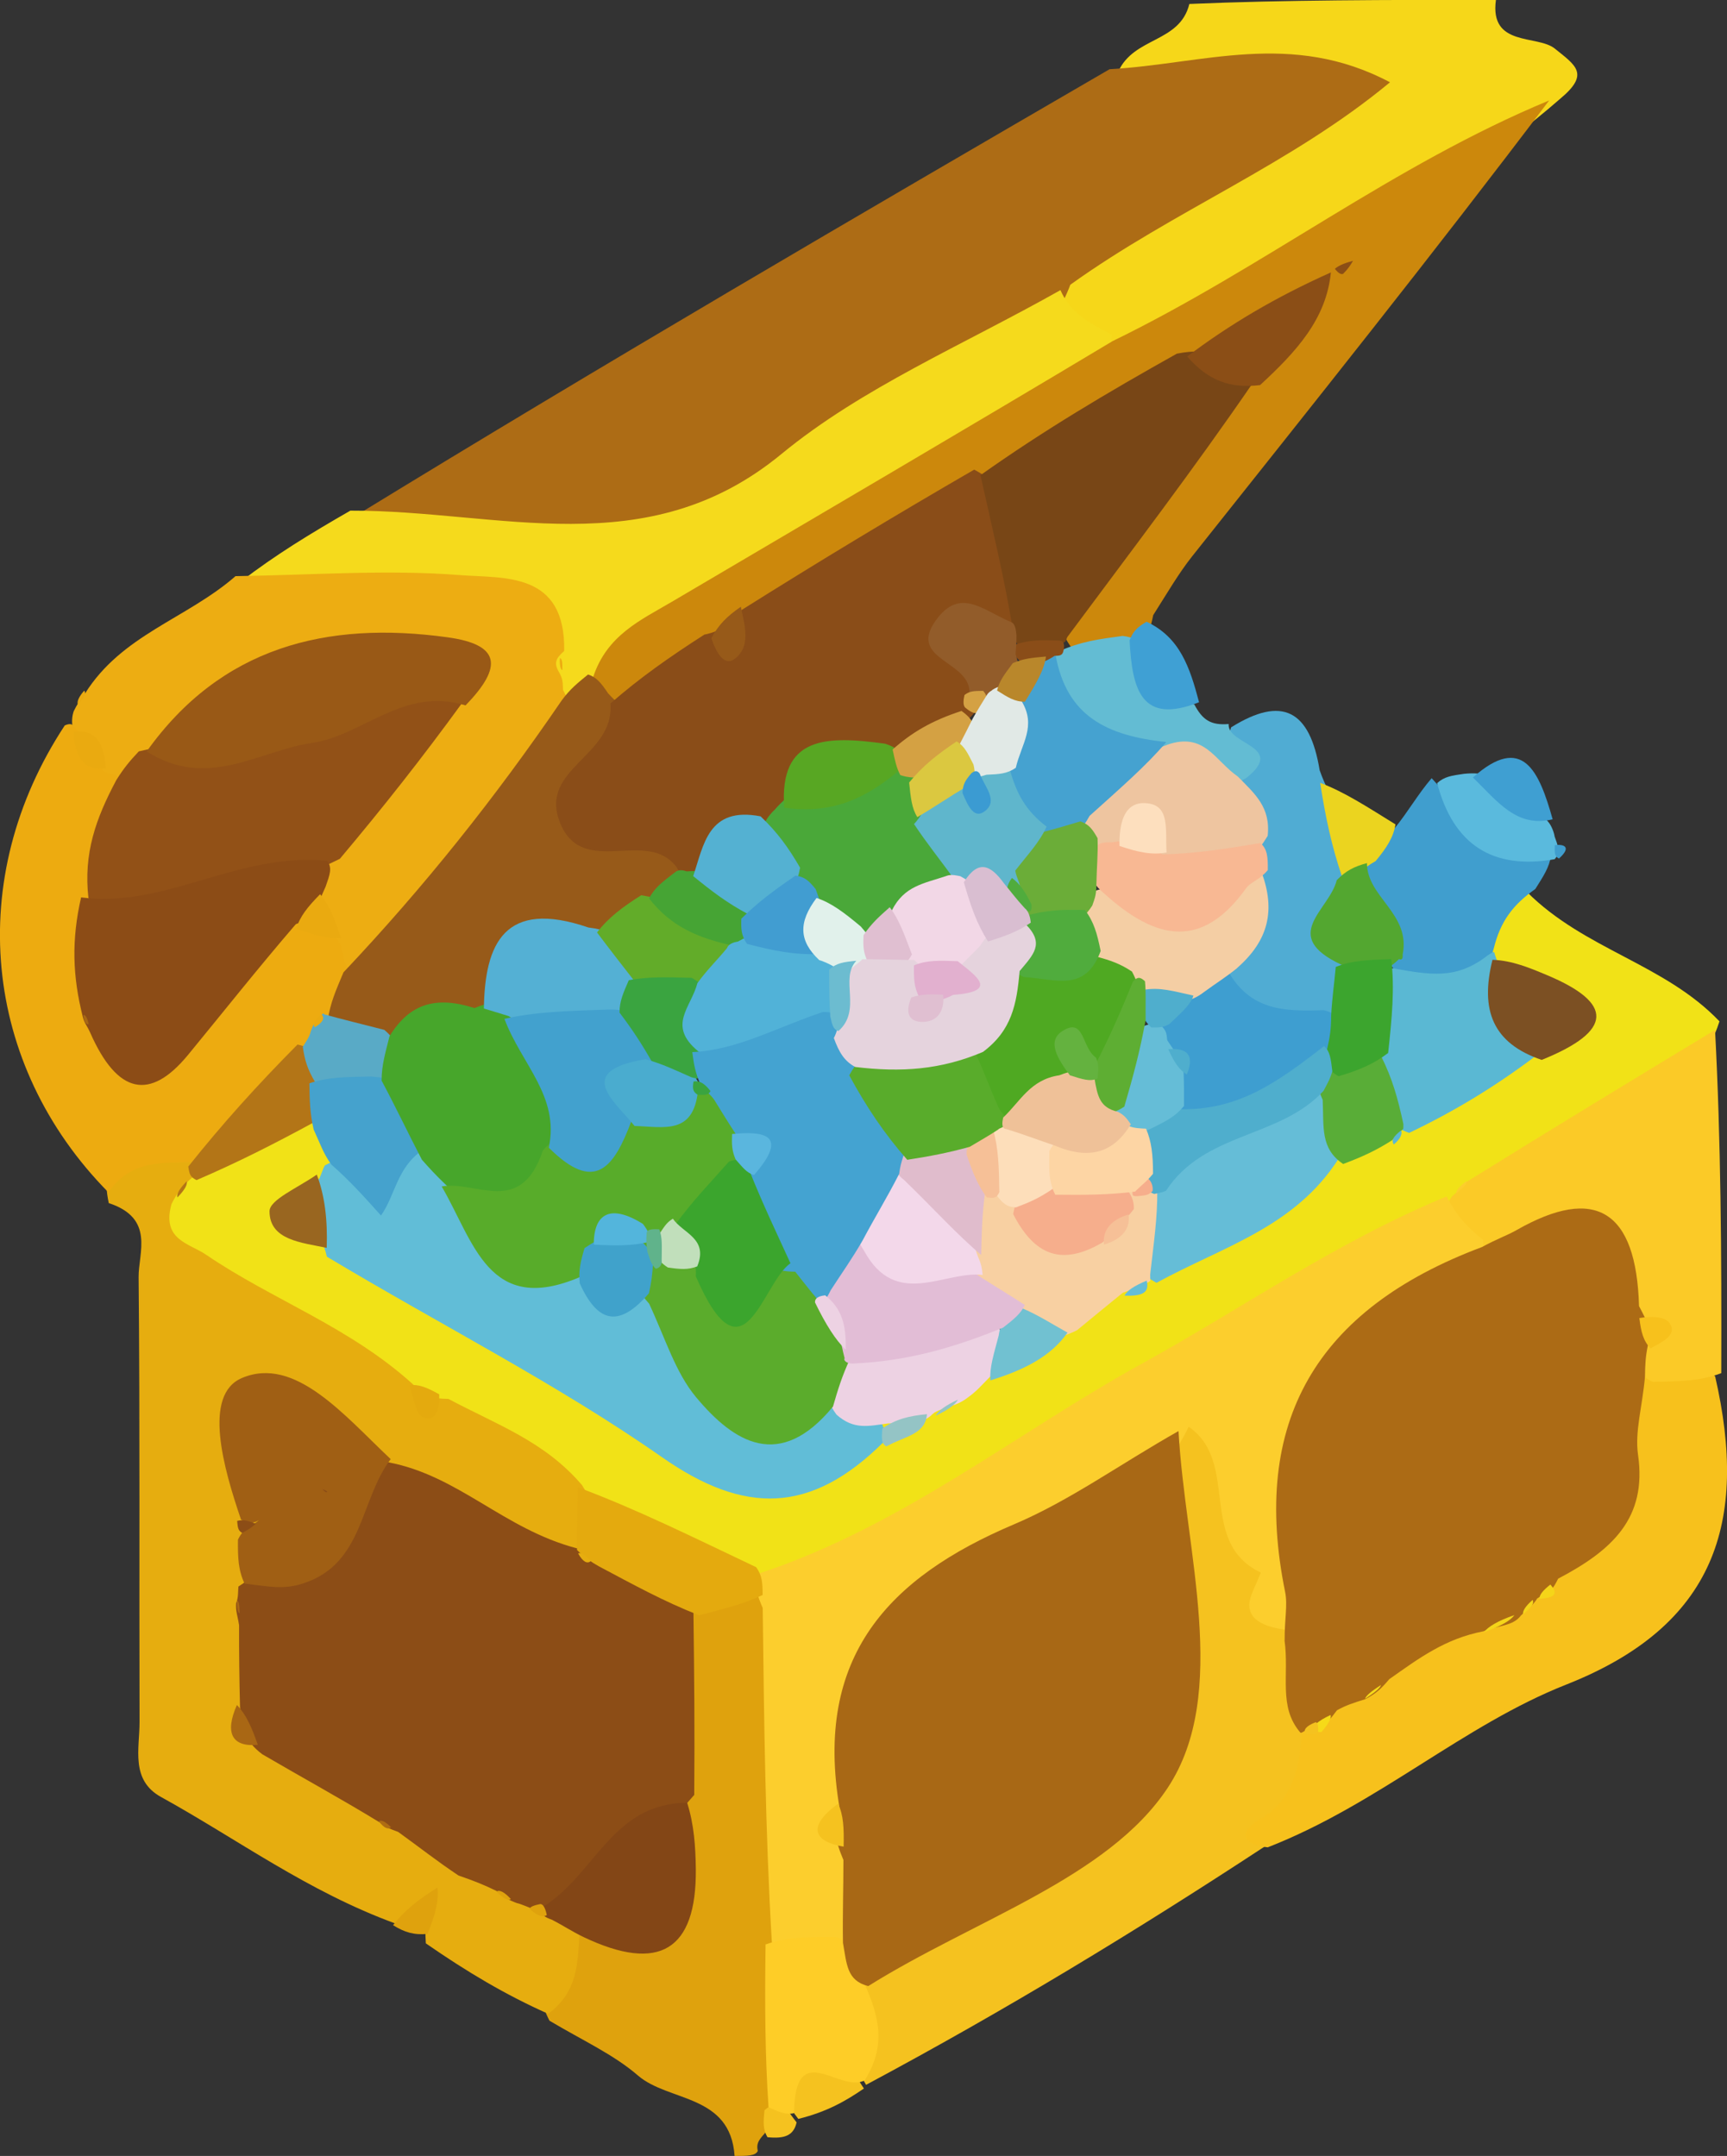
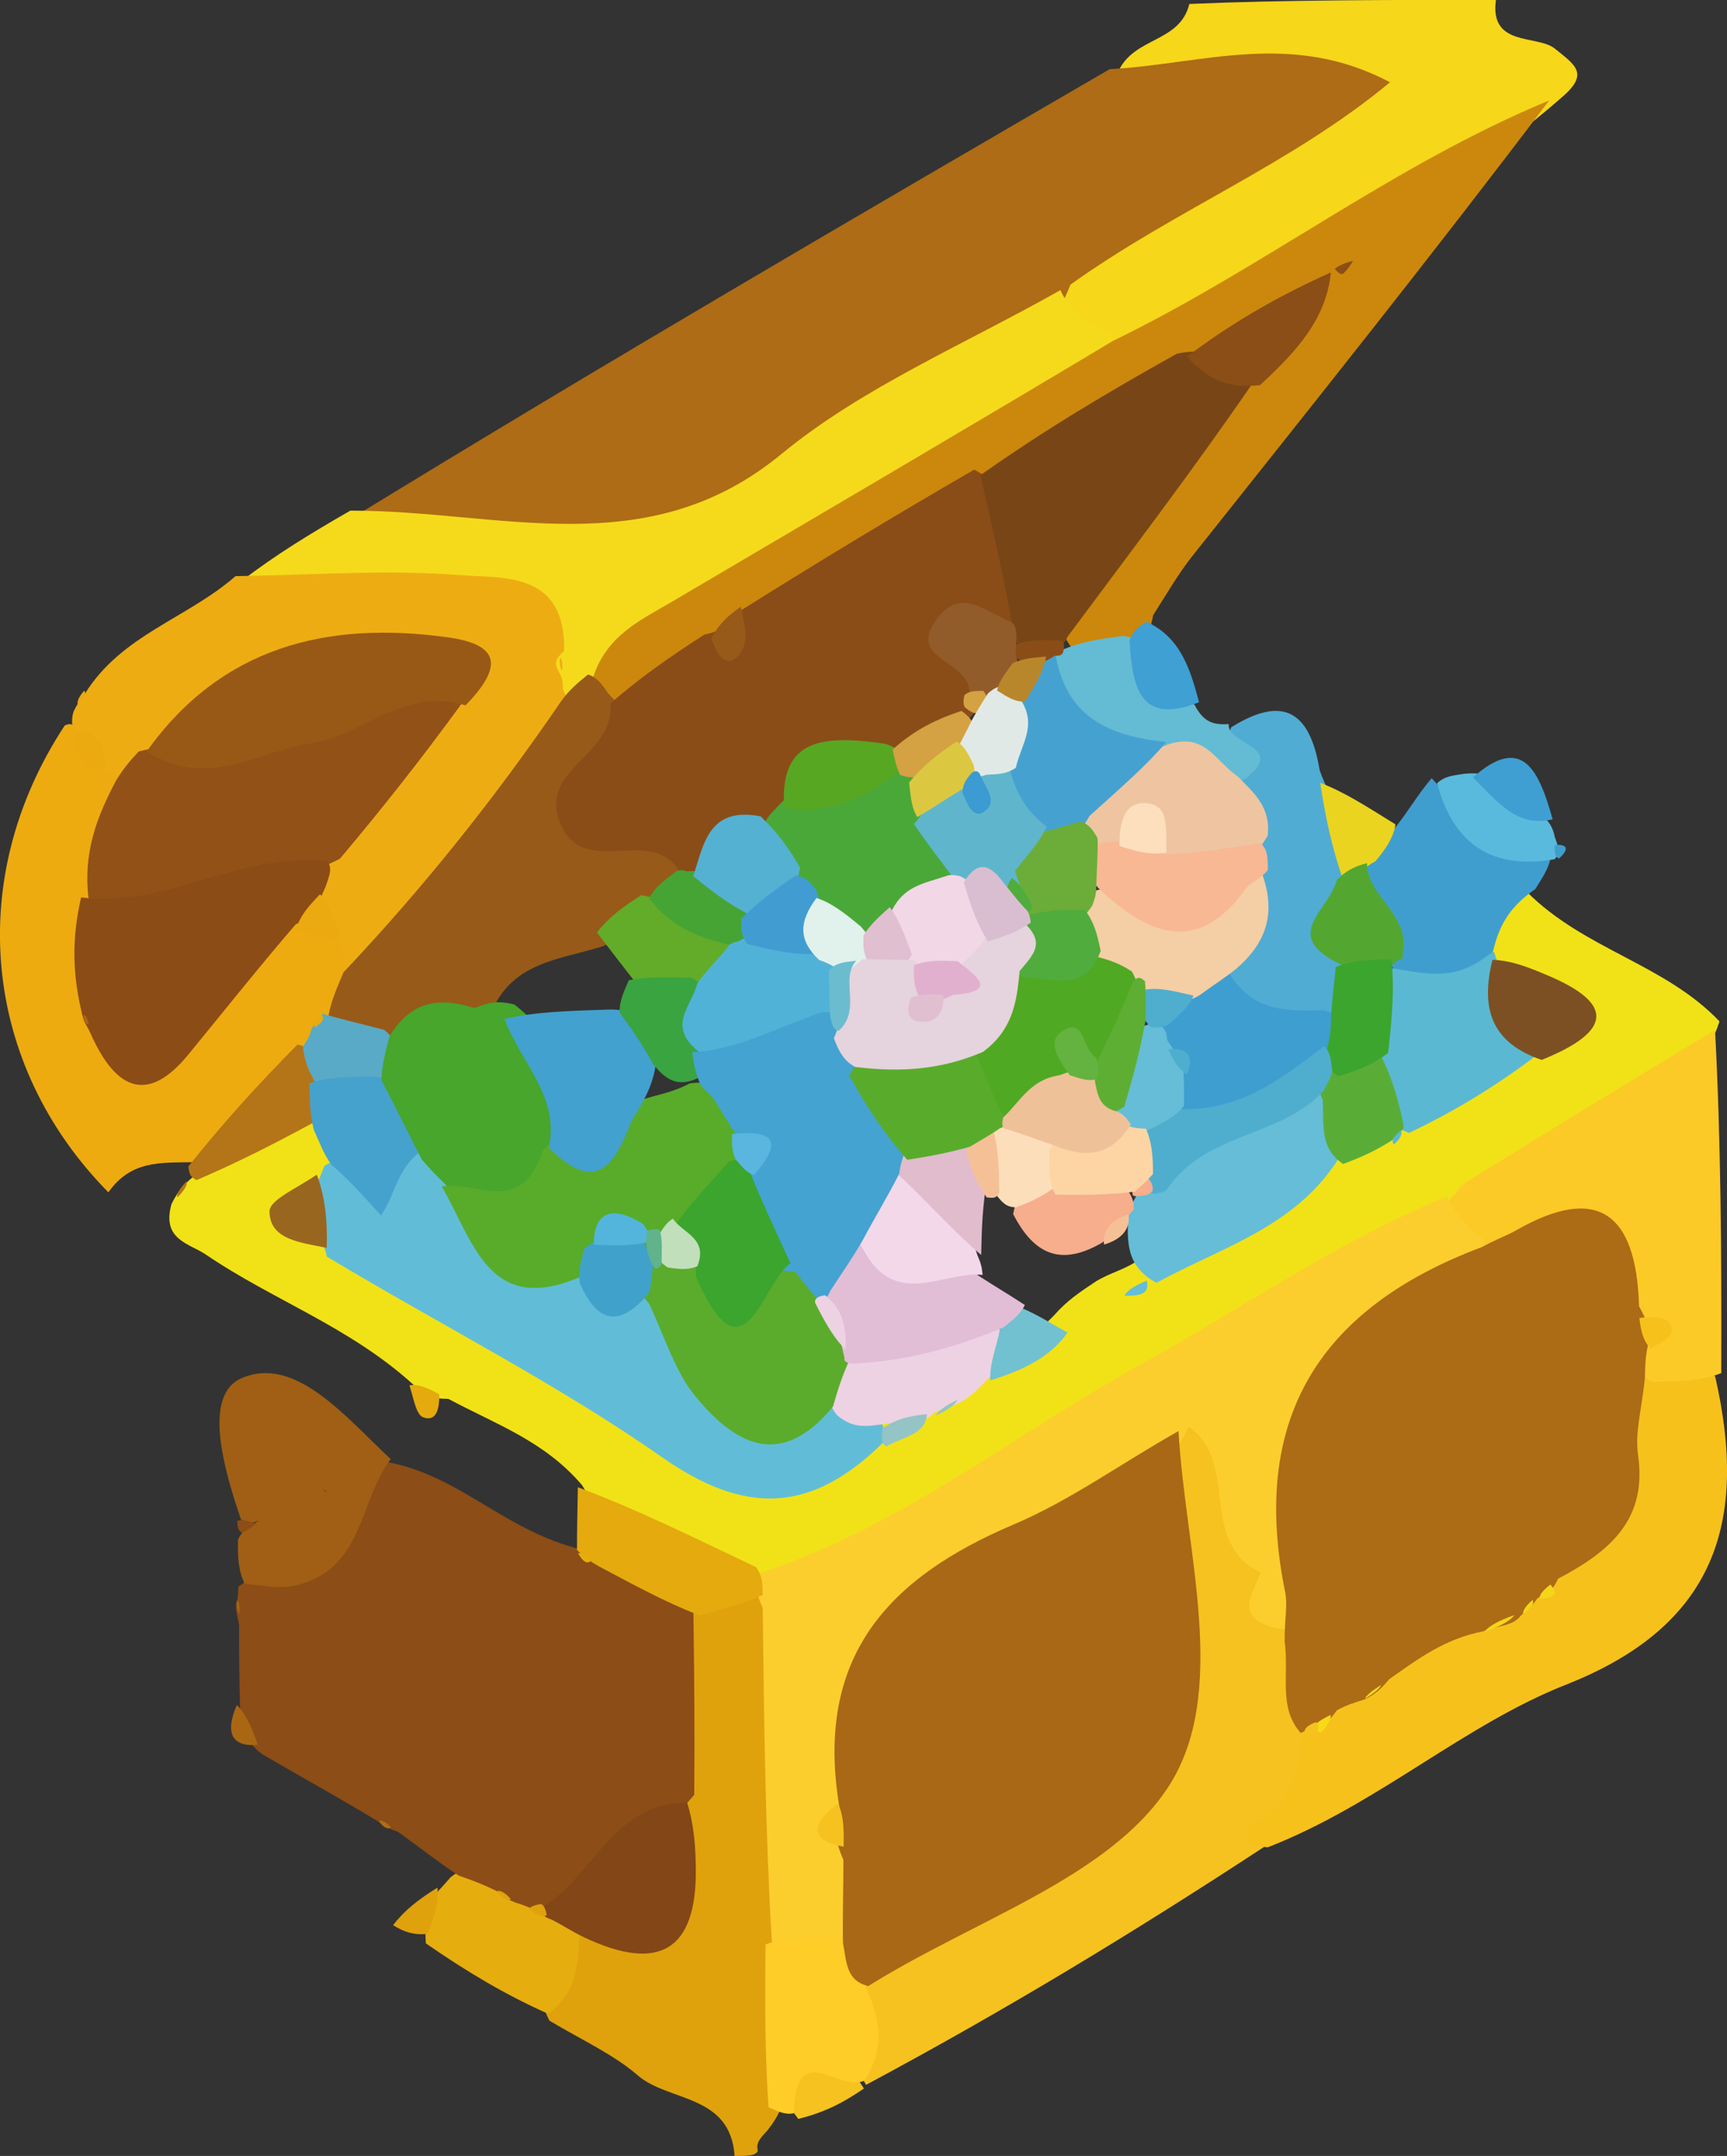
<svg xmlns="http://www.w3.org/2000/svg" id="uuid-468aec44-abf0-4183-839c-3328ccb80c01" data-name="Слой 2" viewBox="0 0 261.5 326.45">
  <rect x="0" y="0" width="261.5" height="326.45" fill="#333333" stroke="none" />
  <defs>
    <style>
      .uuid-69e51e4b-31e1-4908-9a09-25f7b25d4b49 {
        fill: #ac6b15;
      }

      .uuid-566bab8d-4347-4a3c-82d3-28e62bc5136b {
        fill: #7c5023;
      }

      .uuid-5c6db416-a2f9-45d8-89ac-812f731ab45f {
        fill: #fbca27;
      }

      .uuid-b8cbfd3b-732b-40c9-8015-6e6f5e079283 {
        fill: #ad6c15;
      }

      .uuid-8b0702b0-f2af-4e6f-a522-1cc732a33990 {
        fill: #47a62b;
      }

      .uuid-9dc26870-47b9-4eb8-aaac-236ecba031bf {
        fill: #f6da18;
      }

      .uuid-aed00b46-07bb-4f57-9e5a-1d67a0172ae7 {
        fill: #419dd1;
      }

      .uuid-36487256-118d-4b66-8cd6-2a3d359e1f79 {
        fill: #edad12;
      }

      .uuid-5d13a50e-cac2-4ad3-86e4-c6ee2cf4af0a {
        fill: #3b9bd2;
      }

      .uuid-b07aa066-0a08-4657-ad53-a1717187e572 {
        fill: #44a3d1;
      }

      .uuid-a30a7e19-ae4f-48d9-9f67-e7b3c198f5f1 {
        fill: #50ac3d;
      }

      .uuid-609350bc-64af-44c9-a24a-f460457a9153 {
        fill: #f6d719;
      }

      .uuid-fe35e8d7-9b33-40df-bc33-831068a97434 {
        fill: #4fa922;
      }

      .uuid-e92c4ad0-40dc-48e0-b2f4-bd09bff8face {
        fill: #a86815;
      }

      .uuid-708aa9bb-2856-4bc4-89e3-1c823bbd2b09 {
        fill: #6cbcd0;
      }

      .uuid-c90f74d9-af7c-495a-9769-4765d730465e {
        fill: #54b1d2;
      }

      .uuid-f332f9a7-8ec4-4308-a8e1-90f5de6f4d71 {
        fill: #58ac2a;
      }

      .uuid-3f18bb6c-670e-4ddc-8fd2-ed4d86950f03 {
        fill: #58a723;
      }

      .uuid-21372896-bfc8-41b4-b111-75e3be0b4433 {
        fill: #f8b893;
      }

      .uuid-2dd7f127-cb0b-4826-bed7-acaa6b25e34c {
        fill: #3ba52d;
      }

      .uuid-a939c00b-d143-4316-8078-fc081b0759c9 {
        fill: #64b23f;
      }

      .uuid-9bc66121-9b54-444a-a37c-f064ecbea30a {
        fill: #996620;
      }

      .uuid-04a9f47e-e8b3-4e43-a908-a7827aa0e659 {
        fill: #834616;
      }

      .uuid-2f65978c-288f-443f-9239-8bd158fe4fca {
        fill: #fecd27;
      }

      .uuid-a0a6a5f5-cb68-4c93-91d1-430dd05576fb {
        fill: #925117;
      }

      .uuid-74b104af-4df3-465d-b898-a49e9aea37d0 {
        fill: #62ac29;
      }

      .uuid-122cf7a1-6756-4e9a-b5ad-9527eca1f61f {
        fill: #f6c097;
      }

      .uuid-5db08bda-ea65-4324-8f3f-dc15c77fb599 {
        fill: #fcce2d;
      }

      .uuid-4af92a02-cd3a-4fa6-9710-46e3880329e6 {
        fill: #cc880c;
      }

      .uuid-084f0847-ed1e-4103-9669-f1b8f6fba081 {
        fill: #53b5dc;
      }

      .uuid-5b6e9c4a-c041-4b87-ba08-85bc1db7b1fb {
        fill: #e0bfd1;
      }

      .uuid-28e16bcd-749b-4aaa-babc-6cfe4cadd381 {
        fill: #ebd41f;
      }

      .uuid-d10c150e-d6ad-4c43-831c-4b3fca329982 {
        fill: #45a2d0;
      }

      .uuid-477ccc45-87c0-4941-bd2d-2fb4be0c78ef {
        fill: #5bac2c;
      }

      .uuid-e8e4b55b-e65c-4d8d-95b6-daf48233addf {
        fill: #e2bdd6;
      }

      .uuid-fa7bce75-004d-401e-b1e1-7ce0810a3ed5 {
        fill: #e1f1eb;
      }

      .uuid-c3931f4a-03d5-4bfe-9d99-1bee570d72ae {
        fill: #e0bccc;
      }

      .uuid-f1a8ba4c-6113-4935-8145-ebbf2dd9774c {
        fill: #4aa839;
      }

      .uuid-82be35c8-da53-4278-9398-f23d67433381 {
        fill: #8a4d18;
      }

      .uuid-ea560749-2d6c-428d-bb7e-35c3591198c2 {
        fill: #eec5a0;
      }

      .uuid-3c7b4f76-c0c6-4bbc-ada9-68ed68fd84cc {
        fill: #59ad37;
      }

      .uuid-f1d35ead-78ca-4c90-946b-cdcc73b07008 {
        fill: #edab10;
      }

      .uuid-99fabcfa-f747-4b6b-857b-5c05bd85e1c1 {
        fill: #4aaccf;
      }

      .uuid-9ad13a74-179f-4abf-a05f-03e778142b20 {
        fill: #65bdd7;
      }

      .uuid-e9e74b43-f645-4e07-afe7-3ac028e4fc95 {
        fill: #f4cea4;
      }

      .uuid-9c4dc88c-7d62-4534-ac87-79173f926085 {
        fill: #784616;
      }

      .uuid-da0a2eb1-5044-4f47-8765-42845ebfea2f {
        fill: #e2b0cf;
      }

      .uuid-c13290f2-eb36-4e97-89a4-39921456366a {
        fill: #a05f14;
      }

      .uuid-b99a109c-f6a7-4ff5-b2d4-b13c6a47358b {
        fill: #f1e217;
      }

      .uuid-00238bb8-f956-4bb7-a96c-38718b526ef5 {
        fill: #f5d519;
      }

      .uuid-3bdf8d5b-74d5-4b41-9636-02177b36171b {
        fill: #8b4e16;
      }

      .uuid-563623ce-a15a-463a-a5fe-6eb49961e09a {
        fill: #5ab8d3;
      }

      .uuid-73eff9f4-451a-425b-8d85-77130cd2b827 {
        fill: #61bdd7;
      }

      .uuid-06187692-ada2-46fe-8328-57b1e7a5199e {
        fill: #edd2e3;
      }

      .uuid-6a5af503-07dd-42bd-a650-8f20878d35f5 {
        fill: #5ab6de;
      }

      .uuid-421b6e6d-9e8d-4ea6-8cb9-6b991d2583c1 {
        fill: #fddfbe;
      }

      .uuid-ba1d5596-73e5-4ae3-babd-c9ba1d74bf89 {
        fill: #409ece;
      }

      .uuid-892df71d-9f21-4e87-bff2-12db7954e4a6 {
        fill: #975a19;
      }

      .uuid-6bb683c2-fbf9-4c05-b962-e94113159177 {
        fill: #63bcd3;
      }

      .uuid-da8edb61-2053-4ffb-ad53-215510a7d159 {
        fill: #fdd5a4;
      }

      .uuid-50e33683-65d6-4467-ac67-109b0da9010b {
        fill: #e4aa0e;
      }

      .uuid-8f45656d-dd85-4014-983f-3e8c7fea8826 {
        fill: #5fb6cc;
      }

      .uuid-ca7b0f41-df85-440d-8211-3fc1a718759d {
        fill: #b37517;
      }

      .uuid-36bea386-edd5-4792-8128-cd774ee04876 {
        fill: #af6d12;
      }

      .uuid-29aab2a6-3040-4495-a0ce-e6da294f24b7 {
        fill: #f6ae8c;
      }

      .uuid-7c3dcc46-7f3e-4d00-b8f5-cddd492ed999 {
        fill: #60b38b;
      }

      .uuid-d48b638f-8d92-4e76-95ee-8c646c09820e {
        fill: #e6ad0f;
      }

      .uuid-d1f0a78d-fec8-4834-95e8-e6bd5f3a067f {
        fill: #8c4c16;
      }

      .uuid-58da65b2-5017-47df-b8b1-86d2b335bde4 {
        fill: #dbc840;
      }

      .uuid-e108755e-2c59-48d1-bf3d-41aee1fd46ea {
        fill: #59aac6;
      }

      .uuid-592edb40-fbf8-4ffd-8895-22143d04259c {
        fill: #5abadd;
      }

      .uuid-f24b54f8-f803-4905-87f0-1637b468b779 {
        fill: #f8d0a2;
      }

      .uuid-033f82bf-9548-4e61-92e0-d79f67a36441 {
        fill: #fddeba;
      }

      .uuid-1fd29015-b032-43bf-9b57-6a25b4e00bbd {
        fill: #eaaa10;
      }

      .uuid-cedeb035-e3c0-4317-9673-96f48280b79c {
        fill: #dfa20d;
      }

      .uuid-d9d7b91b-f5d7-474e-91df-1b750511e8ac {
        fill: #94c4c5;
      }

      .uuid-b719d1cf-c042-4442-bb8f-b90ce86e0068 {
        fill: #c1dfbb;
      }

      .uuid-7831557c-5db1-4801-ad13-7dd89b3ab6c4 {
        fill: #f3d8ea;
      }

      .uuid-f75205c0-e247-40a5-a36d-3bf22588cade {
        fill: #f7c11c;
      }

      .uuid-edf851d4-f66b-4816-b781-097695be4455 {
        fill: #53a730;
      }

      .uuid-8e020eb8-cb71-4278-837b-676c6769ce5d {
        fill: #3ca52e;
      }

      .uuid-e2426e62-6ac4-4a8b-aae6-386c362c0bf6 {
        fill: #42a1ce;
      }

      .uuid-3e4062b0-fed5-4982-9feb-eac671e191a9 {
        fill: #d4a143;
      }

      .uuid-87a4a3ec-f84b-4995-b4f7-25c9d591105b {
        fill: #a96714;
      }

      .uuid-8382f796-2186-4b90-8e95-4eada5889d9f {
        fill: #6bad38;
      }

      .uuid-be59e88d-0191-4521-96ca-84bed60a7ab8 {
        fill: #f5da1c;
      }

      .uuid-ee5de6e2-52a8-4af4-a859-117259d18489 {
        fill: #e5d3dd;
      }

      .uuid-c261c54a-903a-47ba-aa7e-06b0261073ed {
        fill: #46a434;
      }

      .uuid-bdda7c41-22c2-4a22-b9c6-d4b41370c3cd {
        fill: #4faecd;
      }

      .uuid-bb4dc48a-6c2b-4cbd-bc3b-33457ee4aea8 {
        fill: #b9872b;
      }

      .uuid-a0855947-040b-43ce-bd85-9d91aa2225a3 {
        fill: #51b2d8;
      }

      .uuid-17e12d84-6948-4357-9244-64ddb7a3082c {
        fill: #995916;
      }

      .uuid-c39e5664-5cac-405f-acfd-648964aaf154 {
        fill: #71c1d1;
      }

      .uuid-3d14fa60-27aa-44a1-b935-c5a8c73f22d9 {
        fill: #50acd3;
      }

      .uuid-c5ec0556-6be8-4320-94c5-ab96980873d9 {
        fill: #3f9fd2;
      }

      .uuid-eecedf10-dcfd-4bb9-b359-2c17efcb322e {
        fill: #e1e9e6;
      }

      .uuid-ee8d36dd-1773-4ad6-a285-7a2cc247ff51 {
        fill: #59ac2b;
      }

      .uuid-1107874b-b51d-447a-acd0-2f65e1b9a5e5 {
        fill: #5eae33;
      }

      .uuid-61b1e53e-724f-47d6-9850-2a4aea02e7fa {
        fill: #925c2a;
      }

      .uuid-fd43953b-74a3-48ce-83a5-b716a6175c98 {
        fill: #f5c21f;
      }

      .uuid-72750719-eb1a-4676-ab85-97ef3c826312 {
        fill: #40a2cb;
      }

      .uuid-8c2925e1-ce62-4efa-8179-f57ef8e7a25f {
        fill: #efc198;
      }

      .uuid-9ae866ec-72a8-41b6-8b8b-5f0e2244d8a8 {
        fill: #3fa0d4;
      }

      .uuid-e346fdb7-8e7d-4bff-83b5-b297357d67d5 {
        fill: #8c4d16;
      }

      .uuid-3d36902d-b37b-44e3-bdfd-42fcd68e228f {
        fill: #3e9ed0;
      }

      .uuid-8864cfbe-3afd-423b-814c-cc4731abdfc4 {
        fill: #54b0d4;
      }

      .uuid-75dcea65-a68d-444b-9e21-db5ccf534d6f {
        fill: #f2d7e6;
      }

      .uuid-9e48c346-9556-4ca4-9170-785f3fa98098 {
        fill: #45a2cd;
      }

      .uuid-54412729-3d95-4e77-b485-7bd7765bebe7 {
        fill: #d9bed1;
      }

      .uuid-63d780da-b030-4428-8ece-e07769d69c92 {
        fill: #3aa440;
      }

      .uuid-cbfbc06f-1c84-410f-a8d2-6490c5dcfbbc {
        fill: #a76815;
      }
    </style>
  </defs>
  <path class="uuid-609350bc-64af-44c9-a24a-f460457a9153" d="m226.51,0c-.98,7.16,6.27,5.22,8.92,7.36,3.15,2.55,5.35,3.81.84,7.57-20.04,17.49-43.71,27.28-67.2,39.06-5.14-1.04-8.49-3.02-9.87-8.4.94-8.14,6.64-11.16,11.93-14.64,8.05-5.3,16.9-9.35,25.11-15.86-8.67-5.46-18.67,3.12-26.93-4.22,2.39-5.33,9.32-4.34,10.78-10.27,14.51-.62,29.87-.62,46.42-.62Z" />
  <path class="uuid-cedeb035-e3c0-4317-9673-96f48280b79c" d="m116.21,322.58c-1.26,1.36-1.73,1.87-1.47,3.13-.39.74-1.53.74-3.51.74-.63-9.4-9.99-8.17-14.62-12.17-3.7-3.2-8.36-5.3-13.41-8.31-2.7-5.17-.96-9.11,2.62-13.4,15.08-.63,15.44-10.46,14.77-21.9-.9-9.13-1.93-17.29,1.94-26.23,3.85-4.29,7.6-5.46,13.14-3.47,7.31,7.39,5.8,15.84,5.03,23.53-.85,8.45-.87,16.74-.22,26.31.79,9.01-.23,16.73-1.45,25.59-.54,2.65-1.16,4.05-2.82,6.18Z" />
  <path class="uuid-b8cbfd3b-732b-40c9-8015-6e6f5e079283" d="m168.03,10.48c14.08-.78,27.51-5.94,42.44,1.98-15.06,12.48-32.68,19.38-48.4,30.65-5.26,13.96-19.25,15.59-28.83,22.62-6.36,4.67-14.12,7.7-20.62,12.3-10.93,7.75-22.54,9.86-34.69,4.88-7.85-3.22-17.15,4.71-23.96-4.88,37.66-23.07,75.45-45.13,114.06-67.56Z" />
-   <path class="uuid-d48b638f-8d92-4e76-95ee-8c646c09820e" d="m59.94,291.28c-13.34-4.86-24.02-12.82-35.55-19.18-4.68-2.58-3.24-7.35-3.26-11.41-.07-22.44.07-44.89-.14-67.33-.03-3.67,2.48-8.89-4.52-11.19-1.59-7.38,2.46-8.99,8.64-9.36,1.58.38,2.19.62,3.58,1.43,1.17,1.06,1.55,1.56,2.33,2.9.55,1.42.7,2,1.05,3.44,3.48,10,12.79,11.65,19.67,16.2,3.87,2.56,7.88,4.98,12.46,7.98,2,1.42,3.34,2.34,5.75,3.11,7.66,4.79,16.49,6.6,20.77,15.82.48,3.72.7,6.45-1.12,9.9-12.86,7.87-20.18-2.97-30.13-7.66-3.63-2.24-5.54-5.37-8.83-6.36-3.15-.94-5.84-5.04-9.01-3.3-4.04,2.22-1.76,6.71-1.51,11.17.06,1.44.08,2.01.16,3.44.28,2.54.62,4.21.31,6.71-.24,1.3-.32,1.81-.48,3.08-.23,2.17-.45,3.59-.07,5.74.72,3.22.88,5.76.99,9.12.11,2.31.25,3.8,1.78,5.61,4.68,4.16,9.77,6.09,15.3,8.94,1.77.93,2.75,1.54,4.43,2.7,3.6,2.83,5.94,5.52,6.79,10.18-.06,1.5-.18,2.1-.7,3.5-2.45,3.08-5.09,4.36-8.71,4.82Z" />
+   <path class="uuid-d48b638f-8d92-4e76-95ee-8c646c09820e" d="m59.94,291.28Z" />
  <path class="uuid-be59e88d-0191-4521-96ca-84bed60a7ab8" d="m53.04,77.32c22.61-.06,44.83,8.27,65.28-8.57,12.25-10.08,27.51-16.5,42.25-24.82,1.46,3.32,4.16,4.94,7.78,6.74-.4,10.93-10.26,12-17.02,15.89-17.91,10.31-35.08,21.87-53.31,31.63-1.81.97-3.01,2.95-5.09,5.22-2.26,1.89-4.05,2.53-7.01,2.42-1.52-.52-2.07-.86-3.29-1.9-1-1.24-1.33-1.77-2.12-3.12-4.93-14.33-16.52-8.02-25.2-9.5-6.25-1.06-13.35,4.66-18.86-3.25,5.31-4.08,10.56-7.27,16.6-10.74Z" />
  <path class="uuid-36487256-118d-4b66-8cd6-2a3d359e1f79" d="m35.64,87.24c11.92-.18,23.03-1.02,34-.16,6.63.52,16-.6,15.79,11.49-1.28,1.13-1.6,1.81-.79,3.2.53.91.58,1.42.61,2.69,4.63,8.59-3.25,12.36-6.18,16.98-6.38,10.06-11.99,21.52-25.94,25.23-1.56-.38-2.15-.68-3.4-1.69-1.88-3.03-2.71-5.51-3.93-8.86-.3-2.24-.2-3.51.35-5.66,4.49-10.13,12.85-16.04,19.04-24.63-7.02-8.57-14.97-2.96-22.4-1.49-6.28,1.24-10.93,6.35-17.07,10.16-2.13,1.61-3.34,2.96-5.81,4.07-1.45.32-2.05.35-3.52.14-3.16-1.47-3.89-3.71-5.14-7.61-.57-1.62-.29-2.84-.08-3.43.53-1.05.84-1.52,1.69-2.64,5.59-8.93,15.35-11.31,22.78-17.77Z" />
  <path class="uuid-f1d35ead-78ca-4c90-946b-cdcc73b07008" d="m51.06,142.18c.75,1.26.83,1.87,1.06,3.4,1.32,2.27,1.59,3.87,1.2,6.4-.4,1.34-.58,1.87-1.07,3.19-.58,1.28-.85,1.77-1.64,2.94-1.32,1.44-2.16,2.19-3.63,3.47-5.43,5.9-9.62,11.96-17.73,14.4-5.07.08-9.44-.26-12.84,4.56-19.09-19.35-21.85-47.54-6.6-70.7.86-.37,1.12-.12,1.24,0,1.84,1.81,2.43,4.18,4.41,6.7.62.62,1.53.69,1.98.73,5.31,5.39.76,10.61.09,16.76-.54,5.38-1.59,9.86-.47,15.21.59,1.81.96,2.85,1.59,4.63,5.43,6.29,7.32.35,9.52-2.24,4.28-5.02,7.16-11.38,15.07-13.63,3.59.08,5.34,1.85,7.8,4.18Z" />
  <path class="uuid-d48b638f-8d92-4e76-95ee-8c646c09820e" d="m87.78,292.35c-.33,4.93-.2,9.15-4.77,12.58-6.47-2.88-12.32-6.37-18.53-10.67-.2-3.1-.05-5.4,1.94-7.99.59-.62,1.4-1.55,1.81-2.02,1.37-1.08,2.41-1.49,4.36-1.8,1.97,0,3.09.16,4.99.64,1.33.41,1.85.6,3.12,1.16,1.7.93,2.6,1.57,4.12,2.75,2.02,1.52,2.93,2.86,2.94,5.34Z" />
  <path class="uuid-cedeb035-e3c0-4317-9673-96f48280b79c" d="m66.24,285.82c.22,2.01-.34,4.2-1.51,7.01-2.03.19-3.45-.23-5.21-1.32,1.75-2.28,3.84-3.9,6.72-5.69Z" />
  <path class="uuid-1fd29015-b032-43bf-9b57-6a25b4e00bbd" d="m12.76,104.57c.35.5-.04,1.14-.97,2.1-.16-.37.09-1.13.97-2.1Z" />
  <path class="uuid-b99a109c-f6a7-4ff5-b2d4-b13c6a47358b" d="m88.15,224.9c-5.67-6.67-12.93-9.17-20.25-13.08-2.46-.02-3.82-.51-5.42-2.26-9.64-8.71-21.3-12.77-31.27-19.57-2.55-1.74-6.77-2.23-5.24-7.68.73-1.45,1.27-2.19,2.39-3.33.51-.46.38-.44.43-.39,4.84-4.35,8.99-9.77,17.27-10.03,2.9.92,4.3,2.25,5.49,4.99.3,1.54.33,2.16.2,3.7-.51,3.3-4.04,5.21-.59,8.61,18.98,11.67,38.63,20.58,55.9,33.5,7.58,5.67,14.93,4.08,22.58-2.01,2.53-1.8,4.47-2.94,6.86-4.88,1.03-.91,1.47-1.24,2.58-2.03,1.61-1.03,2.56-1.56,4.28-2.38,1.73-.83,2.7-1.36,4.44-2.25,4.36-2.02,8.35-2.95,11.77-6.61,2.05-2.33,3.93-3.54,6.47-5.24,2.13-1.24,3.77-1.57,5.88-2.85,1.22-.62,1.73-.84,2.99-1.38,8.17-5.43,16.09-9.71,24.21-15.26,2.53-1.84,4.6-2.85,6.96-4.97,1.23-.77,1.74-1.04,3.06-1.63,1.36-.43,1.92-.54,3.31-.82,6.13-3.03,11.54-5.69,17.29-9.34,3.59-5.21.14-7.06-3.82-9.5-1.17-.95-1.58-1.42-2.37-2.75-.99-6.27,1.25-9.63,7.64-10.42,8.78,8.78,20.83,10.88,29.17,19.61-3.55,11.06-13.24,14.14-21.27,19.2-3.89,2.45-7.8,4.89-12.42,7.88-1.3.76-1.84,1.02-3.2,1.7-1.35.7-1.89.98-3.24,1.7-30,17.14-58.51,35-87.87,51.41-4.83,2.7-9.56,5.47-16.36,3.5-12-.66-21.42-4.18-27.85-15.13Z" />
  <path class="uuid-4af92a02-cd3a-4fa6-9710-46e3880329e6" d="m89.8,102.57c2.08-6.4,7.23-8.68,11.9-11.43,22.04-12.99,44.11-25.92,66.77-39.49,22.91-11.15,42.46-26.64,66.1-36.44-17.39,23.03-35.75,46-54.05,69.02-2.03,2.56-3.69,5.42-5.9,8.91-.44,2.15-.87,3.42-2.44,5.22-3.33,2.02-5.94,2-9.4.4-4.66-5.69-1.96-10.35,1-14.26,6.77-8.95,12.66-18.65,21.71-26.86,3.27-4.8,7.73-7.17,11.21-11.34.39-.38,1.1-1.09.68-.68-4.4,5.3-9.76,8.16-16.18,11.01-9.74,7.09-19.83,11.88-30.16,17.98-11.7,6.95-22.26,14.09-34.27,20.51-3.07.89-4.92,2.14-7.21,4.36-5.23,3.35-9.17,7.5-16.09,6.75-1.97-.85-2.84-1.69-3.69-3.66Z" />
  <path class="uuid-fd43953b-74a3-48ce-83a5-b716a6175c98" d="m191.4,279.66c-19.49,12.78-39.06,24.68-60.26,36.02-3.38-5.54-4.06-10.56-1.54-16.48,8.49-12.6,21.75-17.17,33.11-24.13,7.83-4.8,11.18-10.49,11.14-19.47-.04-12.2-1.3-24.5,1.94-37.49,5.88-8.86,11.43-5.51,12.44,1.27,1.39,9.32,7.5,16.66,9.02,26.6,2.62,4.8,1.9,9.24,2.6,14.37,3.15,9.65-2.36,14.21-8.45,19.32Z" />
  <path class="uuid-f75205c0-e247-40a5-a36d-3bf22588cade" d="m191.97,279.72c-3.67-.36-4.59-2.24-1.33-4.15,4.48-2.63,6.05-6.55,6.46-13.03.47-2.09.7-2.53,1.24-3.66.6-1.11.89-1.53,1.69-2.53,1.27-1.29,2.05-1.98,3.47-3.15,1.45-1.19,2.32-1.83,3.87-2.95,4.45-2.95,8.47-4.92,13.43-6.82,1.71-.62,2.69-.92,4.34-1.45,1.09-.43,1.52-.6,2.57-1.05,1.01-.46,1.41-.64,2.38-1.14.93-.54,1.29-.78,2.13-1.43,1.1-1.09,1.66-1.82,2.58-3.25,4.4-5.11,8.13-9.52,8.32-16.08.14-4.8,2.3-9.01,7.32-12.31,3.64-1.16,6.19-.74,9.26,1.67,5.08,22.14.02,37.78-22.53,46.68-15.58,6.14-28.55,18.15-45.19,24.64Z" />
  <path class="uuid-5c6db416-a2f9-45d8-89ac-812f731ab45f" d="m260.63,207.92c-3.2,1.21-6.23,1.25-10.39,1.31-1.82-.86-2.35-1.83-3-3.66-.51-2.41-1.09-3.94-2.08-6.21-2.01-4.48-1.85-8.68-2.97-12.78-6.07.57-10.52,5.52-17.43,4.23-4.24-1.78-6.43-4.05-5.35-8.93.53-.88.57-.87.59-.86.64-.51,1.22-1.07,2.16-2.12,12.54-7.79,24.66-15.16,37.53-22.95.88,16.65,1,33.72.94,51.97Z" />
  <path class="uuid-3d14fa60-27aa-44a1-b935-c5a8c73f22d9" d="m186.42,110.13c7.72-4.82,11.91-2.62,13.4,6.5,1.77,5.03,4.74,8.41,5.98,13.6.58,5.78-.76,10.63-.03,16.48-.12,3.07-.82,4.98-2.73,7.49-6.62,3.54-12.06,3.57-17.28-2.53-3.54-6.68,2.95-10.71,2.26-17,.04-2.14.02-3.34-.15-5.39-.78-3.55-1.3-6.28-1.54-9.87-.13-3.41-.92-6,.08-9.28Z" />
  <path class="uuid-ba1d5596-73e5-4ae3-babd-c9ba1d74bf89" d="m232.49,134.6c-3.39,2.37-5.29,4.9-6.29,8.95-2.04,7.61-6.71,7.92-13.28,5.35-4.54-4.94-7.18-9.73-7.88-16.45.56-3.96,2.35-5.73,6.07-6.95,2.23-2.76,3.53-5.17,5.67-7.67,5.02,5.68,10.28,9.85,18.09,11.68-.29,1.87-1.16,3.13-2.38,5.08Z" />
  <path class="uuid-6bb683c2-fbf9-4c05-b962-e94113159177" d="m186.04,109.62c-.26,3.19,8.66,3.32,2.78,8.1-4.96,3.24-8.64-.54-13.55-1.19-8.65-1.09-15.27-3.47-17.1-13.28.16-1.67.31-2.33,1.79-4.48,3.91-1.74,6.49-1.98,10.02-2.48,6.59.73,4.3,9.11,10.86,10.37,1.23,2.33,2.48,3.2,5.2,2.97Z" />
  <path class="uuid-592edb40-fbf8-4ffd-8895-22143d04259c" d="m235.41,130.1q-14.11,2.46-17.8-11.52c1.09-.99,2.17-1.14,4.07-1.41,6.21-.64,8.96,3.31,12.69,7.2.58.64.95,1.73,1.03,2.3.37,1.07.65,1.56.48,2.77-.46.72-.51.63-.47.66Z" />
  <path class="uuid-28e16bcd-749b-4aaa-babc-6cfe4cadd381" d="m211.3,124.83c-.3,1.94-1.34,3.55-3.01,5.56-1.96,1.07-2.87,2.42-5.06,2.42-1.59-4.68-2.52-9-3.33-14.27,3.63,1.35,7.14,3.65,11.39,6.28Z" />
  <path class="uuid-9ae866ec-72a8-41b6-8b8b-5f0e2244d8a8" d="m181.56,106.33c-8.71,3.45-10.13-1.85-10.52-9.36.56-1.49,1.25-2.04,2.57-2.83,5.03,2.36,6.54,6.84,7.95,12.19Z" />
  <path class="uuid-c5ec0556-6be8-4320-94c5-ab96980873d9" d="m235.1,124.06c-5.43,1.29-8.25-2.59-12.07-6.34,7.53-6.69,10.02-.97,12.07,6.34Z" />
  <path class="uuid-fd43953b-74a3-48ce-83a5-b716a6175c98" d="m130.81,316.24c-2.69,1.84-5.5,3.5-9.93,4.6-3.1-3.92-3.54-7.6-.23-9.71,3.38-2.15,6.44-.12,9.25,3.7.55.86.79,1.22.91,1.41Z" />
-   <path class="uuid-fd43953b-74a3-48ce-83a5-b716a6175c98" d="m116.21,323.62c-.71-1.23-.63-2.26-.46-4.07,1.27-1.21,2.34-1.01,3.84.45.52.71.86,1.15,1.03,1.37-.46,2.05-1.89,2.49-4.41,2.24Z" />
  <path class="uuid-ba1d5596-73e5-4ae3-babd-c9ba1d74bf89" d="m236.06,130c-.66-.32-.68-.81-.64-2.02,1.12-.18,2.76.1.64,2.02Z" />
  <path class="uuid-e346fdb7-8e7d-4bff-83b5-b297357d67d5" d="m75.23,286.35c-1.99-.98-3.5-1.57-5.8-2.36-3.32-2.22-5.86-4.24-9.15-6.61-1.26-.48-1.77-.61-2.73-1.4-6.04-3.69-11.62-6.72-17.83-10.35-2.67-2-3.22-4.09-3.38-7.23-.1-4.31-.15-7.79-.14-12.31-.24-1.55-.53-2.05-.45-3.34.37-.79.28-1.95.35-2.52,8.41-5.48,14.29-13.27,22.66-18.82,10.71,2.02,17.48,10.1,28.54,13.02,2.34-.16,2.91-.29,4.38-.41,6.31,1.34,11.06,3.56,13.32,10.07.12,9.44.2,17.99.12,27.69-6.45,7.08-10.45,15.74-20.92,17.68-1.47-.02-2.06-.05-3.47-.39-.83-.31-1.87-.79-2.44-.9-1.3-.47-1.97-.9-3.07-1.81Z" />
  <path class="uuid-5db08bda-ea65-4324-8f3f-dc15c77fb599" d="m219.05,181.17c1.29,2.53,2.85,4.47,5.52,6.57.51,7.55-4.56,11.08-9.79,13.47-12.05,5.51-15.96,14.65-14.93,27.31.49,6.04,1.31,12.69-4.57,18.33q-7.63-.79-5.73-5.53c.45-1.12,1.4-3.19,1.35-3.21-9.67-4.63-3.07-16.66-10.91-22.07-3.55,7.25-8.85,11.77-15.27,15.25-4.05,2.19-7.95,4.73-12.17,6.5-14.4,6.06-21.39,16.5-20.03,33.14-1.3,4.11-1.57,7.38-.26,11.63.59,4.51-.06,7.85-2.9,11.66-4.44,2.98-8.07,3.06-12.49-.14-1-17.02-1.17-33.22-1.38-50.6-.9-2.12-1.3-3.2-.64-5.2,21.81-7.19,38.97-21.28,58.06-31.8,15.11-8.33,29.28-18.35,46.13-25.32Z" />
  <path class="uuid-04a9f47e-e8b3-4e43-a908-a7827aa0e659" d="m81.89,288.93c8.14-4.77,10.64-15.9,22.16-15.96,1.05,3.32,1.27,6.69,1.31,10.06q.17,18.44-16.99,10.28c-1.97-.96-3.04-1.72-4.78-2.62-1.16-.42-1.66-.72-1.7-1.76Z" />
  <path class="uuid-2f65978c-288f-443f-9239-8bd158fe4fca" d="m115.92,294.42c3.29-1.14,6.45-1.13,10.56-1.12,4.05.88,4.56,3.29,4.38,6.98,2.33,5.19,3.33,9.5.07,14.72-3.79,2.04-10.57-6.57-10.7,4.97-1.2.29-2.27-.17-3.86-.9-.54-8.01-.57-15.75-.45-24.64Z" />
  <path class="uuid-50e33683-65d6-4467-ac67-109b0da9010b" d="m114.5,237.3c.92,1.29.96,2.35.98,4.2-2.94,1.43-5.86,2.07-9.61,3.09-5.37-2.11-9.9-4.61-15.24-7.45-1.23-.7-1.66-1.04-2.71-1.93-.62-.54-.51-.54-.55-.49,0-2.78.05-5.62.13-9.52,8.73,3.24,17.42,7.55,27,12.1Z" />
  <path class="uuid-c13290f2-eb36-4e97-89a4-39921456366a" d="m59.16,220.93c-4.7,6.23-4.05,15.76-13.16,18.8-3.14,1.05-5.42.46-8.97.05-.94-1.99-1.03-3.85-1-6.64.9-1.96,2.3-2.08,3.17-2.98-.63.45-1.32.6-2.7-.05-2.66-7.79-5.84-18.91.12-21.45,8.05-3.43,15.54,5.7,22.54,12.28Z" />
  <path class="uuid-ca7b0f41-df85-440d-8211-3fc1a718759d" d="m47.73,169.83c-6.19,3.36-11.62,6.13-17.97,8.86-1-.49-1.08-.94-1.25-2.05,5.17-6.49,10.42-12.31,16.54-18.48,2.62.57,3.8,1.99,4.73,4.74.33,2.91-.17,4.71-2.04,6.93Z" />
  <path class="uuid-50e33683-65d6-4467-ac67-109b0da9010b" d="m62,209.77c1.31-.23,2.65.31,4.51,1.36.05,2.06-.39,4.25-2.44,3.47-1.05-.4-1.39-2.64-2.07-4.83Z" />
  <path class="uuid-87a4a3ec-f84b-4995-b4f7-25c9d591105b" d="m35.87,258.17c1.32,1.33,2.22,3.27,3.17,6.03-3.91.36-5.05-1.77-3.17-6.03Z" />
  <path class="uuid-e346fdb7-8e7d-4bff-83b5-b297357d67d5" d="m35.9,230.3c.94-.29,1.89.06,2.84.42-.5.43-1.01.85-2.05,1.39-.62-.32-.69-.74-.78-1.8Z" />
  <path class="uuid-36bea386-edd5-4792-8128-cd774ee04876" d="m57.37,275.78c.39-.27.98.06,1.83.88-.42.41-1.05.15-1.83-.88Z" />
  <path class="uuid-ca7b0f41-df85-440d-8211-3fc1a718759d" d="m28.26,178.87c.17.48-.28,1.29-1.39,2.44-.18-.48.29-1.29,1.39-2.44Z" />
  <path class="uuid-87a4a3ec-f84b-4995-b4f7-25c9d591105b" d="m35.88,242.31c.31.15.37.66.4,1.95-.24-.01-.44-.8-.4-1.95Z" />
  <path class="uuid-892df71d-9f21-4e87-bff2-12db7954e4a6" d="m89.04,102.13c1.25.4,1.97,1.25,3.04,2.86,1.11,1.21,2.17,1.97,1.98,2.55-3.29,10.55,2.24,17.25,9.99,23.96-.23,2.82-1.18,4.38-3.25,6.31-3.13,2.59-5.9,3.95-9.6,5.49-6.75,2.12-13.59,2.31-16.92,10.16-4.53,3.69-9.28,4.45-14.88,5.51-4.27.1-7.13-.99-9.78-4.45.4-2.73,1.28-4.64,2.39-7.29,12.26-12.99,22.93-26.37,33.04-41.17,1.26-1.71,2.35-2.59,3.98-3.92Z" />
  <path class="uuid-f1d35ead-78ca-4c90-946b-cdcc73b07008" d="m85.15,101.46c-.25-.03-.46-.78-.36-1.83.34.17.36.64.36,1.83Z" />
  <path class="uuid-a0a6a5f5-cb68-4c93-91d1-430dd05576fb" d="m13.39,135.98c-.76-6.8,1.12-12.03,4.21-17.84,1.17-1.87,2.04-2.9,3.42-4.37,12.06-2.61,23.14-6.49,34.37-9.84,5.09-1.52,10.46-4.34,14.6,2.49-6.09,8.37-11.96,15.81-18.53,23.62-8.36,3.96-15.6,8.65-24.14,9.97-4.71.73-9.36.39-13.92-4.03Z" />
  <path class="uuid-d1f0a78d-fec8-4834-95e8-e6bd5f3a067f" d="m12.28,135.88c12.84,1.69,23.81-6.9,37.27-5.53.79,1.08.39,2.09-.24,3.89-1.17,2.51-1.58,4.67-4.52,5.7-5.88,6.84-11.03,13.36-16.31,19.78q-8.69,10.57-14.82-3.35c-.53-1.17-.91-1.45-1.13-2.43-1.54-6.1-1.73-11.59-.25-18.06Z" />
  <path class="uuid-17e12d84-6948-4357-9244-64ddb7a3082c" d="m70.49,106.81c-9.38-2.89-15.57,4.57-23.23,5.68-8.1,1.17-15.79,7.17-25.05,1.29,11.23-15.76,27.18-19.84,45.63-17.27,7.83,1.09,8.42,4.37,2.65,10.3Z" />
  <path class="uuid-1fd29015-b032-43bf-9b57-6a25b4e00bbd" d="m16.03,116.33c-3.16.39-4.78-1.49-4.86-5.54,3.25-.4,4.59,1.67,4.86,5.54Z" />
  <path class="uuid-1fd29015-b032-43bf-9b57-6a25b4e00bbd" d="m44.87,140.64c.5-1.84,1.74-3.35,3.6-5.24,1.42,1.67,2.21,3.73,3.13,6.6-1.92.2-3.96-.41-6.73-1.36Z" />
  <path class="uuid-e108755e-2c59-48d1-bf3d-41aee1fd46ea" d="m49.09,153.59c2.8.77,5.54,1.44,9.1,2.35,3.49,2.96,2.26,5.5-.44,8.67-3.79,1.9-6.58,1.73-10.05-.78-1.19-2.02-1.56-3.32-1.85-5.32.58-.97.95-1.38,1.21-2.35.31-.89.57-1.37,1.44-2.36.62-.52.53-.3.59-.21Z" />
  <path class="uuid-1fd29015-b032-43bf-9b57-6a25b4e00bbd" d="m48.67,153.59c.54.55.23,1.24-1.01,1.95-.37-.53,0-1.14,1.01-1.95Z" />
  <path class="uuid-cbfbc06f-1c84-410f-a8d2-6490c5dcfbbc" d="m12.63,153.67c.37.02.6.5.81,1.42-.44.06-.75-.4-.81-1.42Z" />
  <path class="uuid-cedeb035-e3c0-4317-9673-96f48280b79c" d="m75.17,286.43c.44-.33,1.18.03,2.19,1.12-.43.28-1.15-.1-2.19-1.12Z" />
  <path class="uuid-cedeb035-e3c0-4317-9673-96f48280b79c" d="m81.74,288.32c.62-.12.93,1.06,1.06,1.65-.67.43-1.39.1-2.46-.81-.43-.41.79-.72,1.41-.84Z" />
  <path class="uuid-73eff9f4-451a-425b-8d85-77130cd2b827" d="m133.84,218.3c-11.06,11.03-21.15,11.06-33.61,2.34-15.89-11.11-33.37-19.94-50.74-30.36-.86-4.09-4.38-7.31-1.1-11.91.36-.85.59-1.59.8-1.91,8.2-4.39,6.47,3.86,8.91,6.47-1.58-2.73-1.22-5.36,2.1-8.12,2.77-.89,4.61-.58,7.18.7,5.01,7.5,9.62,14.04,19.68,14.91,4.16,1.07,7.04,3.12,11.2,4.25,8.05,7.36,11.47,20.22,26.55,16.59,3.51.17,5.77,1.18,8.35,3.59.76,1.37.93,1.99.69,3.47Z" />
  <path class="uuid-9ad13a74-179f-4abf-a05f-03e778142b20" d="m202.72,175.4c-6.66,10.46-17.58,13.35-27.6,18.84-4.62-2.48-4.57-6.19-4.2-10.99,5.83-12.03,15.9-16.22,28.11-18.45,4.13,2.71,4.9,5.87,3.7,10.61Z" />
  <path class="uuid-563623ce-a15a-463a-a5fe-6eb49961e09a" d="m210.84,146.6c5.64,1.01,9.63,1.77,14.32-1.86.76-.54,1.02-.65,1.1-.54,1.42,5.31,6.88,8.73,6.37,15.62-6.15,4.64-12.27,8.38-19.26,11.72-4.61-1.68-5.62-4.97-6.86-9.24-.7-5.82-.88-10.58,4.32-15.7Z" />
-   <path class="uuid-f24b54f8-f803-4905-87f0-1637b468b779" d="m175.23,180.16c.05,4.2-.52,7.94-1.07,12.83.03,1.14-.02.93.08.91-1.04.76-2.33,1.19-4.22,1.84-2.42,1.97-4.31,3.51-6.91,5.66-2.95,1.55-5.23,1.38-8.32.45-3.3-2.1-6.16-3.35-8.47-6.75-.69-1.41-.88-2.01-1.2-3.56-.23-3.5-.26-6.05,1.14-9.33,1-1.24,1.49-1.65,2.9-2.36,2.19-.32,3.43-.14,5.42.74,2.96,2.16,4.5,4.94,8.64,4.31,1.7-.64,2.61-1.11,4.03-2.19.92-.88,1.27-1.24,2.24-2.07,1.1-.66,1.57-.86,2.82-1.15,1.28.01,1.78.12,2.92.68Z" />
  <path class="uuid-9e48c346-9556-4ca4-9170-785f3fa98098" d="m63.93,174.18c-3.85,2.65-4.07,6.81-6.24,9.87-2.68-2.98-4.72-5.25-7.52-7.72-1.24-1.7-1.7-3.2-2.68-5.31-.55-2.43-.61-4.25-.64-6.99,2.78-.94,5.54-.97,9.33-1.02,7.58.49,8.88,4.68,7.74,11.18Z" />
  <path class="uuid-06187692-ada2-46fe-8328-57b1e7a5199e" d="m134.48,215.53c-2.95.39-5.16,1.03-7.82-1.33-2.35-3.2-1.66-5.77.48-9.06,7.49-4.18,14.27-7.65,23.18-5.1,3,3.07,2.56,5.47-.38,8.39-1.42,1.44-2.06,2.23-3.45,3.22-1.74,1.34-3.25,1.26-5.02,2.25-.52.46-.47.32-.41.37-1.68,1.47-3.81,1.25-6.58,1.26Z" />
  <path class="uuid-566bab8d-4347-4a3c-82d3-28e62bc5136b" d="m233.44,160.49c-7.38-2.52-9.36-7.48-7.45-15.16,3,.11,5.66,1.23,8.32,2.35,10,4.21,10.02,8.41-.87,12.81Z" />
  <path class="uuid-3c7b4f76-c0c6-4bbc-ada9-68ed68fd84cc" d="m209.16,159.99c1.67,3.35,2.5,6.32,3.34,10.22.01.93-.08.72.03.67-.34.33-.78.7-1.75,1.78-2.54,1.61-4.56,2.52-7.4,3.59-3.49-2.34-2.91-5.62-3.1-9.7-.92-2.04-.95-3.17.3-5.03,2.84-2.01,5.17-2.63,8.58-1.53Z" />
  <path class="uuid-9bc66121-9b54-444a-a37c-f064ecbea30a" d="m47.97,177.86c1.21,3.22,1.64,6.79,1.5,11.09-3.79-.81-8.65-1.15-8.66-5.54,0-1.73,4.13-3.47,7.16-5.55Z" />
  <path class="uuid-c39e5664-5cac-405f-acfd-648964aaf154" d="m149.96,209.02c-.14-1.95.52-3.97,1.26-6.79.36-2.45,1.36-3.47,3.65-4.1,2.51,1.09,4.26,2.26,6.77,3.65-2.5,3.59-6.53,5.65-11.69,7.24Z" />
  <path class="uuid-d9d7b91b-f5d7-474e-91df-1b750511e8ac" d="m133.62,216.28c2.08-1.42,4.03-1.89,6.74-2.15-.26,3.11-3.29,3.29-6.16,4.89-.75-.49-.73-1.13-.59-2.73Z" />
  <path class="uuid-d9d7b91b-f5d7-474e-91df-1b750511e8ac" d="m141.68,214.36c.41-.78,1.54-1.57,3.37-2.43-.42.76-1.53,1.59-3.37,2.43Z" />
  <path class="uuid-9ad13a74-179f-4abf-a05f-03e778142b20" d="m170.28,196.19c.35-.77,1.49-1.5,3.35-2.28.5,1.96-.88,2.35-3.35,2.28Z" />
  <path class="uuid-563623ce-a15a-463a-a5fe-6eb49961e09a" d="m211.05,173.29c-.45-.65.02-1.27,1.1-2.12.21.46-.05,1.26-1.1,2.12Z" />
  <path class="uuid-5db08bda-ea65-4324-8f3f-dc15c77fb599" d="m222.08,178.82c.09.37-.43.99-1.56,1.86-.1-.38.42-.99,1.56-1.86Z" />
  <path class="uuid-82be35c8-da53-4278-9398-f23d67433381" d="m103.02,132.39c-.5-1.12-.81-1.4-1.1-1.7-4.73-4.91-14.08,2.23-17.23-6.41-2.91-7.98,8.39-9.82,7.74-17.76,4.46-3.9,8.92-7.02,14.22-10.43,2.71-.53,3.91-1.78,5.65-3.73,11.84-7.44,23.09-14.23,35.21-21.25,8.28,4.42,9.29,11.76,8.92,20.49-1.65,5.1-8.5,5.6-7.45,12.38-.26,1.47-.43,2.06-1.04,3.45-2.84,3.7-6.3,5.07-10.15,7.41-6.11,2.68-13.75-.3-17.17,8.11-.87,1.12-1.27,1.52-2.37,2.4-4.69,2.47-7.88,5.67-12.54,8.1-1.39.05-1.94-.09-2.7-1.06Z" />
  <path class="uuid-9c4dc88c-7d62-4534-ac87-79173f926085" d="m153.35,95.25c-1.33-8.02-3.08-15.14-4.89-23.3,9.57-6.78,19.21-12.51,29.74-18.4,5.03-1,8.47.25,11.6,4.29-9.05,13.2-18.44,25.49-28.18,38.61-.34.83-.33.7-.29.66-1.58,1.26-3.39,1.92-6.4,1.16-1.27-.98-1.63-1.54-1.58-3.01Z" />
  <path class="uuid-3bdf8d5b-74d5-4b41-9636-02177b36171b" d="m190.81,58.31c-4.55.55-7.85-.67-11.05-4.33,6.33-4.78,13.35-8.97,21.76-12.73-.69,7.04-5.19,11.96-10.72,17.06Z" />
  <path class="uuid-892df71d-9f21-4e87-bff2-12db7954e4a6" d="m112.18,91.87c.51,2.63,1.63,5.93-.9,7.87-1.54,1.19-2.75-.69-3.57-3.1,1.11-2.1,2.43-3.36,4.47-4.77Z" />
  <path class="uuid-3bdf8d5b-74d5-4b41-9636-02177b36171b" d="m202.12,40.7c.74-.62,1.74-.92,2.75-1.21-.34.59-.69,1.17-1.49,1.97-.46.21-.99-.43-1.26-.76Z" />
  <path class="uuid-69e51e4b-31e1-4908-9a09-25f7b25d4b49" d="m194.52,248.34c-.03-3.1.48-5.29.07-7.3-5.22-25.68,4.62-42.78,29.82-52.22,2.22-1.22,3.81-1.75,5.24-2.57q17.91-10.2,18.53,11.52c1.2,2.28,1.93,3.59,1.33,5.98-.36,1.77-.4,2.84-.43,4.71-.39,4.49-1.56,8.28-1.05,11.83,1.38,9.6-3.92,14.45-12.1,18.75-.77,1.57-1.28,2.2-2.79,2.77-.59.3-.48.43-.44.35-.44.63-.99,1.26-2.13,2.21-.5.39-.35.44-.37.37-1.22,1.47-3.16,1.34-5.6,2.27-5.76,1.12-9.67,4.02-14.24,7.25-1.22,1.44-1.99,2.17-3.64,3.03-1.82.57-2.88.9-4.28,1.68-.35.45-1.08,1.46-1.55,1.87-1.3.52-2.11.71-3.43,1.31-.53.34-.53.2-.59.16-3.34-3.92-1.63-8.65-2.37-13.97Z" />
  <path class="uuid-e92c4ad0-40dc-48e0-b2f4-bd09bff8face" d="m131.44,300.72c-3.23-.82-3.22-3.33-3.8-6.54-.07-4.41.07-7.95.07-12.54-1.21-2.9-1.69-4.83-.58-7.85-3.92-22.99,7.49-34.96,26.41-42.98,8.45-3.58,16.07-9.13,24.91-14.12.98,18.08,7.83,39.65-1.62,53.99-9.04,13.71-29.32,20-45.38,30.06Z" />
  <path class="uuid-00238bb8-f956-4bb7-a96c-38718b526ef5" d="m233.08,242.1c.02-.64.55-1.28,1.67-2.17,1.43,1.58.34,2.02-1.67,2.17Z" />
  <path class="uuid-00238bb8-f956-4bb7-a96c-38718b526ef5" d="m224.67,247.16c.64-.84,2.18-1.77,4.63-2.6-.64.9-2.18,1.71-4.63,2.6Z" />
  <path class="uuid-9dc26870-47b9-4eb8-aaac-236ecba031bf" d="m199.09,261.14c.94-.73,1.34-.96,2.38-1.46.16.53-.33,1.33-1.36,2.57-.88.09-1.22-.26-1.02-1.11Z" />
  <path class="uuid-fd43953b-74a3-48ce-83a5-b716a6175c98" d="m199.1,260.81c.53-.17.52.85.49,1.37-.46.48-.9.45-1.98.37-.27-.72.27-1.23,1.49-1.73Z" />
  <path class="uuid-9dc26870-47b9-4eb8-aaac-236ecba031bf" d="m206.71,257.22c.06-.39.85-1.09,2.39-2.07-.06.4-.85,1.08-2.39,2.07Z" />
  <path class="uuid-00238bb8-f956-4bb7-a96c-38718b526ef5" d="m230.62,244.4c-.09-.42.33-1.19,1.45-2.14.27.58-.27,1.23-1.45,2.14Z" />
  <path class="uuid-f75205c0-e247-40a5-a36d-3bf22588cade" d="m249.93,204.17c-1.09-1.1-1.45-2.48-1.7-4.59,1.64-.28,3.83-.29,4.55.73,1.21,1.72-.75,2.73-2.85,3.86Z" />
  <path class="uuid-3d36902d-b37b-44e3-bdfd-42fcd68e228f" d="m185.9,146.97c3.41,6.02,8.42,6.21,14.56,5.99,2.25.62,3,1.66,3.06,4.09-5.85,7.73-12.62,12.68-22.69,13.39-2.14-.85-3.13-1.7-4.35-3.63-1.02-2.64-1.23-4.53-2.16-7.19-.31-1.52-.36-2.14-.31-3.7.68-3.51,2.35-5.33,5-7.55,2.38-1.51,4.14-1.92,6.89-1.4Z" />
  <path class="uuid-ea560749-2d6c-428d-bb7e-35c3591198c2" d="m176.73,112.77c5.67-1.97,7.21,2.4,10.7,4.81,2.58,2.62,5,4.66,4.52,8.99-3.02,4.88-6.42,7.84-12.72,6.82-3.68-.86-5.54-3.63-9.5-3.58-1.45-.15-2.03-.27-3.44-.74-1.83-1.11-2.64-2.02-3.57-3.98-.17-9.87,7.41-9.79,14-12.3Z" />
  <path class="uuid-e9e74b43-f645-4e07-afe7-3ac028e4fc95" d="m187.31,146.6c-1.86,1.49-3.17,2.27-5.01,3.62-2.1,1.65-4.02,1.5-6.66,2.23-2.18.16-3.39-.15-5.43-1.08-2.64-1.33-4-2.72-5.81-5.05-1.32-2.69-1.61-4.63-1.27-7.58.41-1.53.65-2.11,1.47-3.42,8.75-3.51,17.72.94,26.47-3.14,2.02,5.61,1.09,10.17-3.77,14.41Z" />
  <path class="uuid-21372896-bfc8-41b4-b111-75e3be0b4433" d="m191.97,131.74c-1.18,1.46-2.61,1.82-3.26,2.72-6.59,9.22-13.52,8.14-21.65.71-2.32-1.95-2.56-3.93-1.23-6.87.66-.82,1.83-.77,2.42-.75,2.91-.41,5.18-.58,7.71,1.82,5.08-.12,9.52-.82,14.9-1.72,1.04.94,1.13,2.08,1.11,4.08Z" />
  <path class="uuid-edf851d4-f66b-4816-b781-097695be4455" d="m202.41,133.27c1.4-1.44,2.64-2.06,4.57-2.58.01,5.19,6.65,7.63,5.41,13.84.09.9-.36.78-.57.7-2.37,2.38-4.96,2.69-8.72.84-9.41-4.41-1.82-8.2-.69-12.81Z" />
  <path class="uuid-8e020eb8-cb71-4278-837b-676c6769ce5d" d="m202.27,146.41c2.46-1,4.96-1.06,8.39-1.19.53,4.39.12,8.84-.47,14.22-2.34,1.77-4.48,2.61-7.49,3.52-1.67-.87-2.05-1.97-1.76-4.05.46-1.99.61-3.13.62-5.12.15-2.72.44-4.58.7-7.39Z" />
  <path class="uuid-d10c150e-d6ad-4c43-831c-4b3fca329982" d="m176.6,112.36c-3.03,3.59-7.08,7.08-11.62,11.18-1.1,2.03-2.14,2.99-4.7,3.68-5.19-.1-7.87-2.32-9.74-7.02-.69-4.49-.73-7.9,1.06-12.11,1.09-3.42,1.59-6.05,4.68-8.22,1.44-.66,2.04-.87,3.54-.78,1.66,9.41,7.82,12.31,16.76,13.27Z" />
  <path class="uuid-82be35c8-da53-4278-9398-f23d67433381" d="m160.94,98.81c-.2.57-.9.46-1.26.5-1.34.89-2.49,1.36-4.7,1.16-1.23-.84-1.55-1.39-1.44-2.8,2.28-.82,4.13-.77,6.91-.67.92.06.69,1.24.5,1.81Z" />
  <path class="uuid-d48b638f-8d92-4e76-95ee-8c646c09820e" d="m87.54,235.22c.43-.22,1.04.2,1.93,1.14-.53.49-1.21.15-1.93-1.14Z" />
  <path class="uuid-fd43953b-74a3-48ce-83a5-b716a6175c98" d="m126.9,273.12c.8,1.68.91,3.61.84,6.5-4.4-.73-5.7-2.97-.84-6.5Z" />
  <path class="uuid-e346fdb7-8e7d-4bff-83b5-b297357d67d5" d="m49.51,225.93c-.15.18-.7-.45-.7-.45,0,0,.86.27.7.45Z" />
  <path class="uuid-8b0702b0-f2af-4e6f-a522-1cc732a33990" d="m63.87,175.58c-2.12-4.08-3.82-7.7-6.09-11.96.01-2.44.59-4.22,1.2-6.72,3.09-5.03,7.11-6.1,12.87-4.26,2.14-.87,3.53-1.18,6.05-.53,7.25,5.69,9.43,12.56,8.64,21.56-3.83,10.67-9.51,13.18-18.91,5.85-1.71-1.64-2.53-2.55-3.75-3.92Z" />
-   <path class="uuid-8864cfbe-3afd-423b-814c-cc4731abdfc4" d="m77.04,153.86c-1.81-.57-2.53-.77-3.77-1.15.13-9.83,3.15-16.62,15.82-12.27,5.03.59,7.3,3.02,8.01,8.12-.62,3.42-1.9,5.26-4.74,7.31-5.86,2.55-10.19,1.32-15.33-2.01Z" />
  <path class="uuid-74b104af-4df3-465d-b898-a49e9aea37d0" d="m96.11,148.61c-2.21-2.84-3.75-4.81-5.71-7.42,1.7-2.22,3.81-3.82,6.7-5.64,5.64,1.12,10.93,1.64,14.22,7.5-.13,3.97-1.81,6.03-5.36,7.81-3.95.79-6.75.58-9.84-2.25Z" />
  <path class="uuid-c261c54a-903a-47ba-aa7e-06b0261073ed" d="m111.23,143.25c-5.43-1.19-9.52-2.84-12.95-7.21.83-1.63,2.08-2.55,3.94-3.97.6-.5,1.36-.26,1.74-.13,3.88-.24,7.09.27,10.01,4.03.92,2.17.99,3.48.29,5.71-1,1.24-1.56,1.59-3.03,1.57Z" />
  <path class="uuid-f332f9a7-8ec4-4308-a8e1-90f5de6f4d71" d="m66.89,179.65c5.21-.94,11.95,4.64,15.31-5.45,3.07-3.57,7.41-2.93,11.06-5.87,3.6-2.44,7.34-2.21,11.17-4.28,1.51-.19,2.12-.16,3.64.15,2.6,1.26,3.89,2.64,5.21,5.23.58,2.16.69,3.43.6,5.66-.91,4.86-3.33,7.65-7.16,10.47-1.79,1.07-2.8,1.67-4.57,2.66-1.26.59-1.78.78-3.09,1.14-2.28.37-3.81.41-5.76,1.69-1.97,1.1-3.51,1.22-5.47,2.31-13.85,5.94-16.06-5.35-20.95-13.71Z" />
  <path class="uuid-477ccc45-87c0-4941-bd2d-2fb4be0c78ef" d="m128.7,205.77c-1.21,2.62-1.8,4.55-2.57,7.21-8.03,9.77-14.95,5.52-20.74-1.43-3.12-3.74-4.62-8.83-7.1-14.15-1.44-1.61-2.05-2.7-1.87-5.06.65-1.44,1.07-1.93,2.36-2.83,2.08-.68,3.31-.83,5.42-.66,4.32,3.17,8.06,4.58,13.36,2.26,2.71-.15,4.44.32,6.83,1.7,2.81,2.92,4.38,5.56,5.24,9.57-.03,1.52-.17,2.11-.93,3.41Z" />
  <path class="uuid-72750719-eb1a-4676-ab85-97ef3c826312" d="m98.9,190.97c-.12,2.15-.27,3.14-.64,4.86-4.29,4.97-7.6,4.85-10.47-1.49-.22-1.92.11-3.3.72-5.35,2.38-1.63,4.48-2.56,7.94-1.49,1.51,1.08,1.97,1.7,2.45,3.46Z" />
  <path class="uuid-bdda7c41-22c2-4a22-b9c6-d4b41370c3cd" d="m200.5,158.4c.88.78,1.01,1.88,1.24,3.81-.39,1.32-.78,1.89-1.33,2.96-6.65,7.24-18,6.15-23.86,15.14-.68.3-1.42.39-1.78.48-.87-.33-1.37-.76-2.47-1.98-1.43-2.72-1.46-4.69-.5-7.59,1.78-2.56,3.51-3.48,6.56-3.28,9.24.34,15.37-4.33,22.15-9.55Z" />
  <path class="uuid-e8e4b55b-e65c-4d8d-95b6-daf48233addf" d="m129.12,206.47c-1.03,0-1.42-.54-1.23-.81-.7-2.63-.85-5.21-2.47-8.32-1.16-4.19-.47-7.06,3.25-9.56,7.34-.33,13.51.89,19.53,5.41,2.61,1.69,4.57,2.83,6.98,4.41-.61,1.31-1.68,2.17-3.3,3.43-7.4,3.01-14.37,5.06-22.76,5.44Z" />
  <path class="uuid-7831557c-5db1-4801-ad13-7dd89b3ab6c4" d="m148.79,193.05c-5.76-.69-13.12,5.25-17.96-3.67-3.51-5.35-1.08-8.62,3.21-12.16,11.06-2.29,11.39,5.74,13.98,12.89.58,1.33.64,1.79.77,2.94Z" />
  <path class="uuid-29aab2a6-3040-4495-a0ce-e6da294f24b7" d="m170.29,179.73c1.39,1.45,1.42,2.72,1.39,3.35-1.48,1.89-2.8,3.27-4.74,5.05-6.15,3.61-10.29,2-13.53-4.3.5-2.73,1.66-4.36,4.45-5.78,4.36-.81,7.74-.96,12.43,1.67Z" />
  <path class="uuid-c3931f4a-03d5-4bfe-9d99-1bee570d72ae" d="m148.57,190.02c-3.63-3.05-7.25-7.07-11.66-11.34-1.09-.84-1.4-1.45-1.4-3.02,2.62-4.01,5.68-5.03,10.32-3.91,3.28,2.28,4.25,4.68,3.36,8.58-.48,3.53-.54,6.12-.62,9.68Z" />
  <path class="uuid-033f82bf-9548-4e61-92e0-d79f67a36441" d="m159.42,180c-2.08,1.42-3.46,2.02-5.58,2.82-1.18-.06-1.59-.37-2.24-1-2.28-2.44-2.65-5.11-2.47-8.91.59-1.61.97-2.2,2.25-3.35,3.93-1.47,6.53-.8,9.18,2.5,1.12,3.15.83,5.22-1.14,7.95Z" />
  <path class="uuid-122cf7a1-6756-4e9a-b5ad-9527eca1f61f" d="m150.33,170.81c.87,3.12.93,5.88.99,9.69-.43.99-.85.92-1.91.81-1.4-1.94-2.16-3.84-3.05-6.5.01-2.83,1.31-3.85,3.98-4Z" />
  <path class="uuid-122cf7a1-6756-4e9a-b5ad-9527eca1f61f" d="m167.17,188.45c-.24-1.94.76-3.66,3.72-4.56.26,1.95-.73,3.68-3.72,4.56Z" />
  <path class="uuid-29aab2a6-3040-4495-a0ce-e6da294f24b7" d="m173.59,178.3c.81.39,1.04,1.49.93,2.04-.57.61-1.02.66-2.16.77-.68.06-.79-.08-.84-.16-.25-1.34.19-2.34,2.07-2.66Z" />
  <path class="uuid-f1a8ba4c-6113-4935-8145-ebbf2dd9774c" d="m115.78,124.63c.37-.82,1.11-1.66,1.53-2.03,4.46-5.19,10.54-5.42,16.86-7.41,1.6-.1,2.24-.07,3.78.32,2.53,1.49,3.55,3.06,4.33,5.86.81,3.91,3.03,6.39,2.93,10.5-1.42,3.78-3.7,5.82-6.64,8.47-2.47,1.25-4.1,2.15-6.86,2.62-4.25.02-6.67-1.97-9.94-4.28-1.7-1.29-2.53-2.18-3.71-3.94-1.89-3.43-3.33-6.08-2.27-10.09Z" />
  <path class="uuid-c90f74d9-af7c-495a-9769-4765d730465e" d="m115.17,123.61c2.6,2.48,4.23,4.76,5.98,7.78-.83,4.35-2.92,6.71-7.85,7.04-3.25-1.73-5.48-3.45-8.34-5.77,1.6-4.69,2.24-10.59,10.21-9.05Z" />
  <path class="uuid-3f18bb6c-670e-4ddc-8fd2-ed4d86950f03" d="m136.44,116.4c-5.27,4.51-10.43,6.93-17.7,5.9-.76-10.87,6.39-10.92,15.26-9.69,2.24.7,2.89,1.66,2.44,3.8Z" />
  <path class="uuid-61b1e53e-724f-47d6-9850-2a4aea02e7fa" d="m153.91,96.2c0,1.12-.04,1.62-.13,2.88.87,2.41.18,3.9-1.08,5.99-1.09.81-1.6,1.03-2.93,1.29-1.35-.13-1.87-.31-3-1.06.65-5.28-9.49-5.19-5.08-11.35,3.65-5.09,7.05-1.61,11.32.21.75.18.85,1.42.9,2.04Z" />
  <path class="uuid-3e4062b0-fed5-4982-9feb-eac671e191a9" d="m136.31,117.34c-.59-1.14-.78-2.13-1.15-3.85,2.85-2.54,5.87-4.36,10.43-5.84,2.07,1.48,2.27,2.68,1.88,4.81-2.3,3.41-4.86,4.95-9.02,5.27-.92,0-1.75-.23-2.15-.38Z" />
  <path class="uuid-3e4062b0-fed5-4982-9feb-eac671e191a9" d="m146.04,105.24c.73-.57,1.32-.63,2.83-.63.97,1.12.64,2.04-.67,3.26-.65.4-1.56-.33-2.02-.7-.45-.37-.26-1.41-.14-1.92Z" />
  <path class="uuid-9ad13a74-179f-4abf-a05f-03e778142b20" d="m179.28,167.47c-1.27,1.52-2.54,2.19-4.46,3.16-1.23.6-1.82.91-3.32.84-1.36-.86-1.81-1.36-2.66-2.76-1.43-5.16-.17-8.81,3.26-12.75,1.4-.85,2.03-1.04,3.57-.8.93.86.97,1.29,1.07,2.35,1.11,1.66,2.01,2.79,2.48,4.96.07,1.86.07,3,.06,5Z" />
  <path class="uuid-bdda7c41-22c2-4a22-b9c6-d4b41370c3cd" d="m177.05,155.07c-.98.52-1.47.52-2.71.51-1.58-1.43-1.9-2.96-1.21-5.69,2.51-.45,4.51.19,7.57.86-.35,1.29-1.76,2.54-3.65,4.32Z" />
  <path class="uuid-bdda7c41-22c2-4a22-b9c6-d4b41370c3cd" d="m179.71,162.7c-1.18-.71-1.95-1.91-2.81-3.83,2-.17,4.29.22,2.81,3.83Z" />
  <path class="uuid-8382f796-2186-4b90-8e95-4eada5889d9f" d="m158.21,125.91c2.12-.55,3.3-.93,5.39-1.54,1.37.5,1.83,1.23,2.59,2.54.09,2.46-.13,4.34-.18,7.15-.02,1.4-.2,1.87-.62,3.06-2.03,3.17-4.53,3.5-8.22,2.74-2.69-1.42-3.91-2.94-4.94-5.78-.3-4.65,1.45-7.01,5.97-8.17Z" />
  <path class="uuid-421b6e6d-9e8d-4ea6-8cb9-6b991d2583c1" d="m176.64,129.08c-2.18.42-4.32-.03-7.13-.99-.06-3.27.62-6.68,3.96-6.48,3.77.23,2.95,3.96,3.17,7.48Z" />
  <path class="uuid-fe35e8d7-9b33-40df-bc33-831068a97434" d="m165.83,144.8c2.33.61,3.77,1.12,5.57,2.31,2.84,5.19-.41,8.57-2.43,12.99-2.09,2.3-4.14,3.31-6.49,5.34-3.84,2.38-7.39,3.08-11.8,3.96-3.68-1.08-4.89-3.27-5.51-6.91-.1-5.84,4.08-8.87,5.72-14.02,4.35-4.79,9.03-5.07,14.95-3.67Z" />
  <path class="uuid-a30a7e19-ae4f-48d9-9f67-e7b3c198f5f1" d="m166.66,143.99c-2.32,6.36-6.84,4.23-11.65,3.95-2.48-1.19-2.75-2.86-2.34-5.59.41-1.42.63-1.97,2.24-3.58,3.75-1.06,6.12-1.05,9.37-.98,1.36,1.8,1.84,3.55,2.38,6.21Z" />
  <path class="uuid-1107874b-b51d-447a-acd0-2f65e1b9a5e5" d="m165.84,161.25c2.24-4.38,3.87-8.08,5.71-12.62.73-.83,1.18-.64,1.82-.05.17,1.74.07,3.25.1,5.87-.88,4.82-1.89,8.52-3.23,13.12-3.43,2.24-4.8.48-5.71-3.02.23-1.49.46-2.05,1.31-3.3Z" />
  <path class="uuid-8f45656d-dd85-4014-983f-3e8c7fea8826" d="m158.47,125.17c-1.06,2.36-2.79,4.14-4.74,6.66.2,1.13.61,1.53.79,2.76-2.33,2.44-4.54,2.06-7.58.82-1.23-.74-1.66-1.12-2.46-2.29-2.19-3.02-4.02-5.26-6.08-8.34,2.08-2.22,2.46-5.31,5.54-7.03,1.62-.94,2.6-1.37,4.4-1.94,1.88-.29,2.94-.13,4.59.81,1.02,3.58,2.36,6.1,5.53,8.54Z" />
  <path class="uuid-eecedf10-dcfd-4bb9-b359-2c17efcb322e" d="m153.8,116.27c-1.35.91-2.47.95-4.42,1.04-1.38.37-1.93.68-3.28.5-1.35-1.65-1.51-2.86-.87-4.96.86-1.66,1.29-2.49,2.01-3.95.79-1.42,1.3-2.21,2.16-3.61.36-.61.78-.68.9-.86,1.85-1.14,3.24-.69,4.36,1.69,2.35,3.83,0,6.49-.85,10.14Z" />
  <path class="uuid-bb4dc48a-6c2b-4cbd-bc3b-33457ee4aea8" d="m155.19,106.25c-1.57.02-2.6-.68-4.21-1.69.29-1.4,1.15-2.49,2.38-4.15,1.6-.69,2.85-.81,5.02-1-.26,2-1.46,4.06-3.19,6.84Z" />
  <path class="uuid-e2426e62-6ac4-4a8b-aae6-386c362c0bf6" d="m95.61,169.74c-2.63,7.01-5.49,11.05-12.51,4.04,1.66-7.81-4.16-12.65-6.72-19.51,4.53-1.04,9.46-1.2,15.61-1.4,5.23-.18,6.45,2.64,7.45,6.7-.16,4.12-1.72,6.77-3.82,10.16Z" />
  <path class="uuid-63d780da-b030-4428-8ece-e07769d69c92" d="m98.89,161.08c-1.69-2.98-3.08-5.11-5.08-7.75-.01-1.75.58-3,1.4-4.91,2.98-.56,5.73-.45,9.52-.36,4.34,2.42,3.82,6,3.77,10.3-.4,2.02-.92,3.08-2.29,4.61-3.25,1.78-5.25.81-7.33-1.89Z" />
  <path class="uuid-a0855947-040b-43ce-bd85-9d91aa2225a3" d="m105.68,159.15c-4.69-3.91-1.04-6.58-.08-10.29,1.53-2.1,2.9-3.37,4.49-5.31.22-.67,1.16-.91,1.64-.98,3.76-2.15,7.2-1.76,11.71-.36,1.64.77,2.24,1.19,3.52,2.5,1.66,3.06,1.74,5.27.58,8.57-6.31,6.56-12.23,11.64-21.85,5.88Z" />
  <path class="uuid-aed00b46-07bb-4f57-9e5a-1d67a0172ae7" d="m123.92,144.45c-3.56.16-6.73-.47-10.81-1.53-.9-1.33-.9-2.23-.86-3.81,2.49-2.48,4.94-4.29,8.21-6.53,1.44.2,2.06.84,3.04,2.04,1.2,3.36,2.6,6.12.42,9.84Z" />
  <path class="uuid-b07aa066-0a08-4657-ad53-a1717187e572" d="m104.83,159.31c6.81-.32,12.67-3.71,19.78-6.08,1.48.03,2.01.21,3.19.93,1.59,1.94,2.54,3.33,3.66,5.59,1.06,5.7,7.28,8.47,5.38,15.13-.4,1.24-.53,1.7-.69,2.86-1.81,3.56-3.59,6.42-5.55,10.11-1.63,2.83-3.08,4.83-4.82,7.52-.59,1.2-.88,1.71-1.8,1.61-1.46-1.71-2.28-2.81-3.57-4.42-7.33-.04-7.79-5.59-9.4-10.94.56-3.64,2.89-6.18.42-9.87-1.3-1.99-2.09-3.29-3.29-5.23-.41-.64-1.38-1.4-2.07-2.28-.84-1.96-.99-3.03-1.24-4.9Z" />
  <path class="uuid-2dd7f127-cb0b-4826-bed7-acaa6b25e34c" d="m113.59,177.54c1.96,4.88,3.9,8.93,6.1,13.74-4.36,3.02-7.03,18.81-14.34,1.97.35-3.59-2.83-4.61-3.01-7.93,2.52-3.47,5.05-6.05,8.03-9.42,1.6-.65,2.51-.09,3.22,1.65Z" />
-   <path class="uuid-99fabcfa-f747-4b6b-857b-5c05bd85e1c1" d="m97.72,160.37c2.65.75,4.42,1.62,6.93,2.73.73.23.65.13.62.08.36.43.75.92.42,2-.73,6.63-4.99,5.47-9.61,5.31-3.01-3.77-9.26-8.28,1.65-10.11Z" />
  <path class="uuid-6a5af503-07dd-42bd-a650-8f20878d35f5" d="m114.18,177.92c-1.13-.33-1.69-1.12-2.8-2.37-.57-1.36-.59-2.26-.53-3.84,4.52-.43,8.85-.11,3.33,6.2Z" />
  <path class="uuid-084f0847-ed1e-4103-9669-f1b8f6fba081" d="m98.26,188.06c-2.71.61-4.97.57-8.35.4-.02-4.72,2.53-6.21,7.45-3.13.84,1.16,1.1,1.62.89,2.73Z" />
  <path class="uuid-b719d1cf-c042-4442-bb8f-b90ce86e0068" d="m101.89,184.53c1.47,2.21,5.44,2.98,3.68,7.23-1.41.53-2.52.44-4.45.16-1.95-1.27-2.37-2.57-1.38-4.92.92-1.41,1.25-1.92,2.15-2.47Z" />
  <path class="uuid-7c3dcc46-7f3e-4d00-b8f5-cddd492ed999" d="m99.82,186.13c.5,1.28.38,2.51.37,4.67.11.93-.54,1.27-.9,1.3-.58-.53-.8-1.09-1.25-2.52-.21-1.31-.19-1.76-.13-2.87.03-.67,1.29-.61,1.91-.57Z" />
-   <path class="uuid-63d780da-b030-4428-8ece-e07769d69c92" d="m105.65,165.77c-.75-.46-.81-.91-.64-2.01.95-.17,1.68.31,2.57,1.44-.31.63-.77.6-1.93.57Z" />
  <path class="uuid-06187692-ada2-46fe-8328-57b1e7a5199e" d="m123.41,197.22c-.06-.86,1-1.01,1.53-1.09,2.5,1.96,3.21,4.45,3.12,8.24-1.52-1.42-3.05-3.86-4.65-7.15Z" />
  <path class="uuid-da8edb61-2053-4ffb-ad53-215510a7d159" d="m170.86,170.46c.77.4,2.04.41,2.67.44.84,1.97,1.05,3.91,1.06,6.83-1,1.24-1.7,1.66-2.72,2.7-3.94.5-7.48.52-12.08.47-1.02-1.95-.96-3.82-.89-6.63,2.82-5.2,7.58-2.77,11.97-3.81Z" />
  <path class="uuid-ee8d36dd-1773-4ad6-a285-7a2cc247ff51" d="m137.38,175.62c-3.49-3.97-6.17-7.98-8.79-12.8,4.84-8.74,11.93-4.47,19.02-3.53,1.52,3.15,2.27,5.58,3.72,8.69.95,1.12,1.21,1.57.84,2.46-.63.45-.94.41-.99.57-1.28.85-2.51,1.55-4.35,2.64-3.28.91-5.96,1.42-9.45,1.96Z" />
  <path class="uuid-8c2925e1-ce62-4efa-8179-f57ef8e7a25f" d="m152.35,170.96c-.8-.06-.57-1.18-.45-1.74,2.62-2.48,4.11-5.75,8.49-6.4,2.13-.83,3.51-.97,5.32.39.48,2.82.81,4.5,3.57,5.14.94.5,1.25.88,1.95,1.88-2.62,4.33-6.27,5.45-11.51,3.23-2.72-.91-4.65-1.68-7.37-2.51Z" />
  <path class="uuid-75dcea65-a68d-444b-9e21-db5ccf534d6f" d="m143.32,132.62c.81-.29,1.65-.01,2.08.05,3.56,1.84,4.69,4.91,5.59,9.11-.36,2.36-.97,3.56-2.67,5.25-2.69,1.6-4.71,1.82-7.79,1.55-1.62-.45-2.24-.73-3.64-1.65-2.69-2.89-2.92-5.42-1.84-9.09,1.87-3.7,4.8-4.05,8.27-5.21Z" />
  <path class="uuid-58da65b2-5017-47df-b8b1-86d2b335bde4" d="m144.86,112.26c1.24.77,1.66,1.79,2.54,3.5.34,1.41.23,2.12-.88,3.23-2.97,1.78-4.94,3.16-7.62,4.74-.85-1.35-.99-2.9-1.24-5.24,2.06-2.52,4.23-4.25,7.2-6.23Z" />
  <path class="uuid-fa7bce75-004d-401e-b1e1-7ce0810a3ed5" d="m124.05,145.38c-3.11-2.92-3.17-5.75-.41-9.41,2.22.72,4.21,2.23,6.7,4.32.87,1.01,1.24,1.44,1.72,2.71-.07,1.39-.25,1.93-1.07,3.03-1.73.94-2.85,1.01-4.71.34-.74-.43-1.71-.86-2.23-.99Z" />
  <path class="uuid-5b6e9c4a-c041-4b87-ba08-85bc1db7b1fb" d="m131.52,145.9c-.84-1.66-.84-2.63-.76-4.31,1.17-1.72,2.27-2.73,3.96-4.22,1.38,1.78,2.19,4.05,3.36,7.15-1.38,2.57-3.44,2.81-6.56,1.38Z" />
  <path class="uuid-a30a7e19-ae4f-48d9-9f67-e7b3c198f5f1" d="m152.46,135.12c-.04-1.02.48-1.81.77-2.18,1.15.84,2,2.04,2.95,4,.1.75-.11.95-.21,1.04-1.57.04-2.69-.6-3.52-2.86Z" />
  <path class="uuid-ee5de6e2-52a8-4af4-a859-117259d18489" d="m130.61,145.24c2,0,3.95.06,6.86.11.97,0,.94,0,.94-.02.35.34.7.71,1.61,1.54.98.63,1.41.8,2.48.94,1.51-.15,2.2-.56,3.09-1.74,1.05-1.1,1.74-1.71,2.84-2.88,1.68-2.72,3.52-3.82,6.88-3.24,2.94,2.95,1.15,4.6-.92,7.09-.44,5.05-1.2,8.99-5.55,12.24-6.38,2.71-12.37,3.12-19.34,2.28-1.66-.89-2.46-2.23-3.24-4.38,1.98-3.81-.69-8.12,3.51-11.23.7-.55.77-.67.83-.72Z" />
  <path class="uuid-a939c00b-d143-4316-8078-fc081b0759c9" d="m166.2,163.31c-1.2.51-2.28.11-4.2-.49-1.76-2.37-3.57-5.13-1.15-6.69,3.41-2.19,2.89,2.49,5.09,4,.46,1.06.41,1.67.25,3.19Z" />
  <path class="uuid-54412729-3d95-4e77-b485-7bd7765bebe7" d="m156.07,139.71c-1.86,1.28-3.78,2.02-6.46,2.84-1.7-2.64-2.63-5.37-3.67-8.96,2.14-3.44,4-2.71,6.07.15,1.1,1.32,1.79,2.29,3.17,3.79.69.54.84,1.63.9,2.17Z" />
  <path class="uuid-5d13a50e-cac2-4ad3-86e4-c6ee2cf4af0a" d="m145.74,120.05c.06-1.23.34-1.8,1.36-2.98.74-.61,1.07-.14,1.25.07.75,2.01,2.78,4.01.88,5.6-1.69,1.42-2.62-.6-3.5-2.7Z" />
  <path class="uuid-708aa9bb-2856-4bc4-89e3-1c823bbd2b09" d="m129.66,145.48c-2.57,2.75.91,7.45-2.71,10.64-.79-.28-.92-.83-1.23-2.21-.17-2.62-.16-4.4-.17-7.08,1.08-1.02,2.18-1.16,4.1-1.35Z" />
  <path class="uuid-da0a2eb1-5044-4f47-8765-42845ebfea2f" d="m145.01,145.54c2.6,2.11,6.47,4.59-.68,5.1-1.73.88-2.95,1.18-5.14.39-.82-1.68-.82-2.83-.8-4.85,1.9-.81,3.79-.75,6.62-.64Z" />
  <path class="uuid-5b6e9c4a-c041-4b87-ba08-85bc1db7b1fb" d="m137.99,151.03c1.56-.51,2.74-.49,4.81-.42.26,2.04-.55,4.04-2.97,4.12-2,.07-2.93-1.1-1.84-3.7Z" />
</svg>